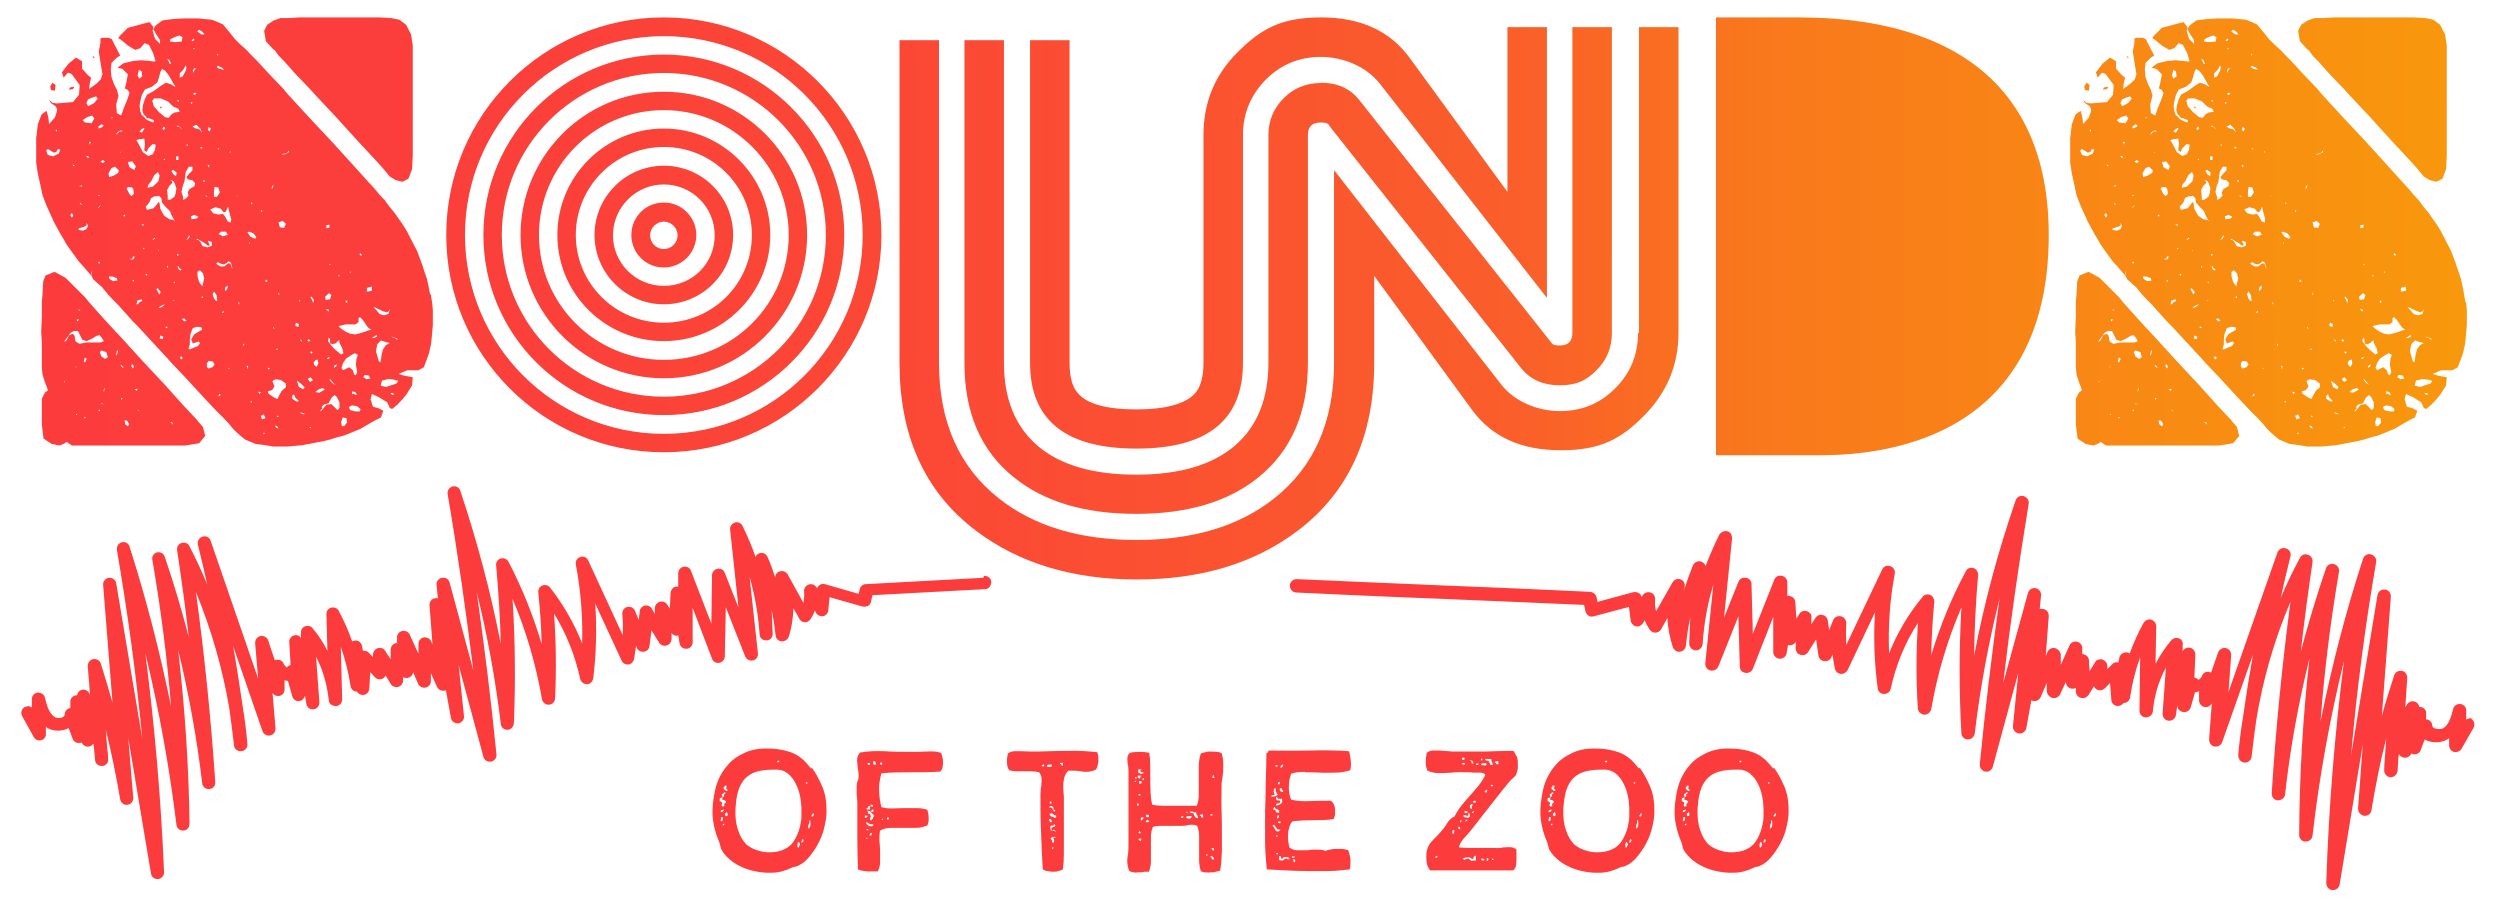
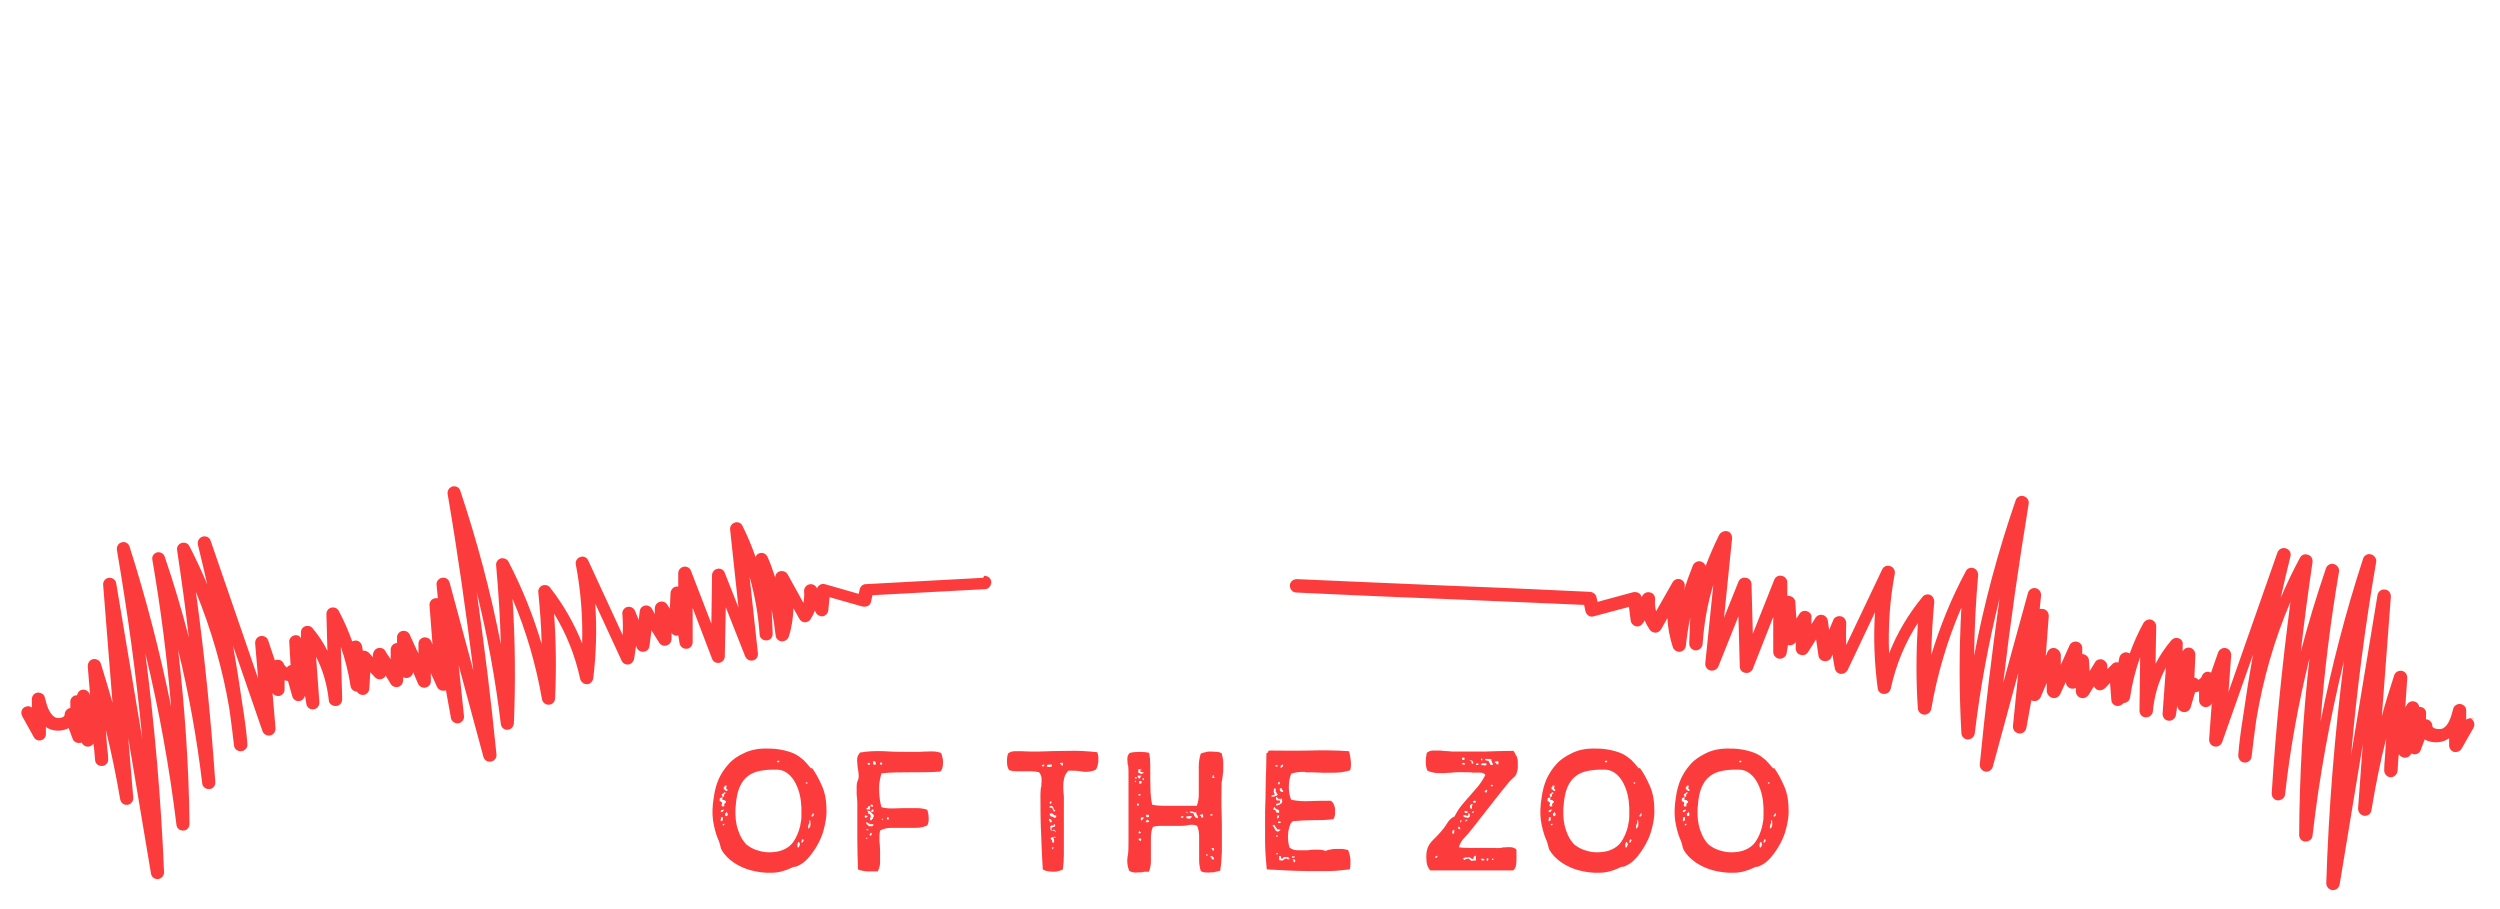
<svg xmlns="http://www.w3.org/2000/svg" id="Layer_1" data-name="Layer 1" version="1.1" viewBox="0 0 746.8 271.4">
  <defs>
    <style>
      .cls-1 {
        fill: url(#linear-gradient);
      }

      .cls-1, .cls-2 {
        stroke-width: 0px;
      }

      .cls-2 {
        fill: #fc3c3c;
      }
    </style>
    <linearGradient id="linear-gradient" x1="748" y1="89.2" x2="7.9" y2="89.2" gradientUnits="userSpaceOnUse">
      <stop offset="0" stop-color="#f8b100" />
      <stop offset="0" stop-color="#f89a0b" />
      <stop offset=".3" stop-color="#f9781c" />
      <stop offset=".4" stop-color="#fa5e2a" />
      <stop offset=".6" stop-color="#fb4b34" />
      <stop offset=".8" stop-color="#fb3f3a" />
      <stop offset="1" stop-color="#fc3c3c" />
    </linearGradient>
  </defs>
  <path class="cls-2" d="M293.7,172.6l-35.1,1.9c-.9,0-1.6.7-1.8,1.6l-.3,1.3-10.1-2.9c-.6-.2-1.2,0-1.6.3-.4.3-.6.6-.8,1v-.2c-.5-.9-1.5-1.3-2.4-1-.9.3-1.5,1.2-1.4,2.1.1,1.1,0,2.2-.2,3.4l-4.7-8.5c-.5-.9-1.5-1.2-2.5-.9-.8.3-1.3,1.1-1.2,1.9-.7-2.1-1.4-4.2-2.3-6.2-.4-.9-1.3-1.4-2.2-1.2-.7.1-1.2.6-1.4,1.2-1.1-3.2-2.4-6.3-3.9-9.3-.4-.9-1.4-1.3-2.3-1-.9.3-1.5,1.1-1.4,2.1l2.5,23.3-4.1-10.4c-.3-.9-1.3-1.4-2.2-1.2-.9.2-1.6,1-1.6,1.9l-.2,14.5-6.1-15.8c-.3-.9-1.3-1.4-2.2-1.2-.9.2-1.6,1-1.6,1.9v4c-.1,0-.3,0-.4,0-1,0-1.8.9-1.9,1.9l-.2,4.7-.8-1.2c-.5-.8-1.4-1.1-2.3-.8-.9.3-1.4,1.1-1.4,2v1.7c.1,0-.9-1.7-.9-1.7-.4-.7-1.3-1.1-2.1-.9-.8.2-1.4.8-1.5,1.7l-.3,2.6-1.1-2.7c-.4-.9-1.3-1.4-2.3-1.2-.9.2-1.6,1.1-1.5,2.1.2,2.1.2,4.2.1,6.3l-10.3-22.3c-.4-.9-1.4-1.4-2.4-1-.9.3-1.5,1.3-1.3,2.2,1.5,7.8,2.1,15.7,1.9,23.6-2.4-6-5.6-11.6-9.6-16.7-.5-.7-1.5-.9-2.3-.6-.8.3-1.3,1.2-1.2,2,.5,5.2.9,10.3,1,15.5-2.5-8.5-5.8-16.7-9.9-24.6-.4-.8-1.4-1.2-2.3-1-.9.3-1.5,1.1-1.4,2.1.7,7.8,1.2,15.7,1.4,23.5-3-15.5-7.1-30.8-12.1-45.8-.3-1-1.3-1.5-2.3-1.3-1,.3-1.6,1.2-1.5,2.2,3,17.5,5.5,35.2,7.7,52.8l-7.1-26.3c-.3-1-1.2-1.6-2.3-1.4-1,.2-1.7,1.1-1.6,2.1l.4,4c-.2,0-.5,0-.8,0-1,.1-1.8,1.1-1.7,2.1l.9,11.7-.4-.9c-.4-.9-1.3-1.3-2.2-1.2-.9.2-1.6.9-1.6,1.9v2.9c-.1,0-2.6-5.6-2.6-5.6-.4-.9-1.3-1.3-2.3-1.1-.9.2-1.6,1.1-1.5,2v1.6s0,0-.2,0c-.9.1-1.6.9-1.7,1.8v3c-.1,0-1.6-2.4-1.6-2.4-.4-.8-1.3-1.1-2.2-.9-.8.2-1.4,1-1.5,1.8v.9s-1.2-1.3-1.2-1.3c-.5-.5-1.2-.7-1.8-.6-.1-.5-.2-1.1-.3-1.6-.3-1-1.3-1.7-2.3-1.4-.2,0-.4.1-.6.2-1.1-3.1-2.4-6.1-4-9.1-.4-.8-1.3-1.2-2.2-1-.9.2-1.5,1-1.5,1.9l.3,11c-1.2-2.4-2.7-4.7-4.4-6.7-.5-.7-1.5-.9-2.3-.6s-1.3,1.1-1.2,2v1.6c-.3-.8-1.2-1.1-2-.9-.9.2-1.6,1.1-1.5,2l.4,6.9c-.4,0-.8.3-1.1.7-.4-.3-.8-.7-.9-1-.3-.9-1.2-1.5-2.2-1.3-.2,0-.3,0-.5.2l-2-6c-.3-.9-1.3-1.5-2.3-1.3-1,.2-1.6,1.1-1.6,2.1l.9,10.6-14.2-41.2c-.3-1-1.4-1.5-2.4-1.2-1,.3-1.6,1.3-1.4,2.4,1,4,1.9,7.9,2.8,11.9-1.6-3.9-3.4-7.7-5.3-11.4-.4-.9-1.4-1.3-2.4-1-.9.3-1.5,1.2-1.3,2.2,1.3,8.6,2.5,17.3,3.5,26-2.1-8.1-4.5-16.2-7.2-24.1-.3-1-1.4-1.5-2.3-1.3-1,.3-1.6,1.2-1.4,2.2,2.5,14.5,4.4,29.2,5.6,43.9-3.3-16.2-7.4-32.1-12.4-47.8-.3-1-1.3-1.6-2.3-1.3-1,.2-1.6,1.2-1.5,2.2,3.2,18.7,5.8,37.5,7.6,56.5l-7.8-46.5c-.2-1-1.1-1.7-2.2-1.6-1,.1-1.8,1.1-1.7,2.1l2.8,35.2c-1.1-3.9-2.3-7.8-3.5-11.7-.3-.9-1.3-1.5-2.3-1.3-1,.2-1.6,1.1-1.6,2.1l.7,8.6c-.1-.2-.2-.4-.3-.6-.5-.8-1.4-1.2-2.3-.9-.7.2-1.2.9-1.3,1.6-.1,0-.3,0-.4,0-1,.2-1.7,1.1-1.6,2.1v1.7s0,0-.1,0c-.9.2-1.6,1-1.6,2,0,0,0,.4-.5.7-.8.4-1.8.4-2.5,0-1.6-1.1-2.3-3.3-2.9-5.8-.2-1-1.2-1.6-2.2-1.5-1,.1-1.7,1-1.7,2v2.5c-.5-.5-1.3-.6-2.1-.2-1,.5-1.3,1.7-.8,2.7l3.5,6.3c.4.8,1.4,1.2,2.2.9.9-.2,1.5-1.1,1.4-2v-2c0,0,.1.1.2.2,1.8,1.2,4.5,1.3,6.6.2,0,0,0,0,0,0l1.2,3.2c.3.9,1.3,1.4,2.3,1.2.1,0,.3,0,.4-.1.4.9,1.3,1.4,2.2,1.2.5-.1,1-.4,1.3-.9,0,.5.2,1.1.2,1.6l.3,3.3c0,1.1,1,1.9,2.1,1.8,1.1,0,1.9-1,1.8-2,0-1.2-.1-2.3-.3-3.4l-.4-5.4c1.7,6.9,3.1,13.8,4.3,20.8.2,1,1.1,1.8,2.2,1.6,1-.1,1.8-1.1,1.7-2.1l-1.5-17.9,6.8,40.6c.2,1,1,1.6,1.9,1.6s.1,0,.2,0c1-.1,1.8-1,1.8-2-.9-21.8-2.8-43.7-5.6-65.5,4.1,16.9,7.2,34.1,9.3,51.3.1,1,1,1.8,2.1,1.7,1,0,1.8-.9,1.8-2-.2-17.3-1.4-34.7-3.4-52,3.2,13.1,5.6,26.5,7.2,39.9.1,1.1,1.1,1.8,2.1,1.7,1.1,0,1.9-1,1.8-2.1-1.3-18.9-3.2-37.9-5.8-56.8,4.6,11.2,8,23,10,34.9.5,3.7,1,7.3,1.4,11,.1,1.1,1.1,1.8,2.2,1.7,1.1-.1,1.9-1.1,1.8-2.1-.3-3.7-.8-7.5-1.4-11.2-.9-6.1-1.8-12.1-2.9-18.2l8.8,25.5c.3.9,1.3,1.5,2.3,1.3,1-.2,1.6-1.1,1.6-2.1l-.9-10.6c.4.7,1.2,1,2,.9,1-.2,1.6-1,1.6-2v-2.7c.3.1.6.2,1,.2l1.3,4.6c.3,1,1.2,1.6,2.2,1.4.8-.1,1.4-.8,1.6-1.6.1.8.3,1.6.4,2.4.1,1.1,1.1,1.8,2.1,1.7,1.1-.1,1.8-1,1.8-2.1l-1-13.6c2.1,4,3.3,8.4,3.8,12.9,0,1.1,1,1.8,2.1,1.8,1.1,0,1.9-.9,1.9-2l-.4-15.7c1.3,3.8,2.3,7.7,2.9,11.7.1.9.9,1.7,1.9,1.7h0c.4.6,1,1,1.8,1,1,0,1.8-.8,1.9-1.8l.3-5,1.4,1.5c.5.6,1.4.8,2.1.5.5-.2.9-.5,1.1-1l1.5,2.5c.4.7,1.3,1.1,2.2.9.8-.2,1.4-.9,1.5-1.8v-1.1c.4.2.9.3,1.4.2.9-.2,1.5-.9,1.6-1.7l1.5,3.5c.4.8,1.3,1.3,2.2,1.1.9-.2,1.6-.9,1.6-1.9v-2.4c0,0,1.8,4,1.8,4,.4.9,1.3,1.4,2.3,1.2.1,0,.3,0,.4-.1l1.5,8.3c.2,1,1.2,1.7,2.2,1.6,1-.2,1.8-1.1,1.7-2.1l-1.6-15.3,7.4,27.4c.3,1,1.2,1.6,2.3,1.4,1-.2,1.7-1.1,1.6-2.1-1.6-16.1-3.6-32.3-5.9-48.5,3.2,13,5.6,26.1,7.2,39.4.1,1,1,1.8,2,1.7,1,0,1.8-.9,1.9-1.9.5-12.4.4-24.8-.4-37.2,4.1,9.6,7,19.7,8.8,30,.2,1,1.1,1.7,2.1,1.6,1,0,1.8-.9,1.8-1.9.4-8.4.3-16.9-.3-25.3,3.7,6,6.3,12.6,7.8,19.5.2.9,1.1,1.6,2,1.6,1,0,1.7-.8,1.9-1.7.9-7.4,1.1-14.9.6-22.4l7.9,17.1c.4.8,1.2,1.2,2,1.1.9-.1,1.5-.8,1.7-1.6.2-1.3.4-2.7.6-4l.2.6c.3.8,1.2,1.3,2.1,1.2.9-.1,1.6-.8,1.7-1.7l.6-4.7,2.3,3.7c.5.8,1.4,1.1,2.3.8.9-.3,1.4-1.1,1.4-2v-1.8c.3.7,1.2,1.1,2,.8,0,0,0,0,0,0l.4,2.4c.2,1,1.1,1.7,2.1,1.6,1,0,1.8-.9,1.8-2v-10.2c0,0,5.8,15.2,5.8,15.2.3.9,1.3,1.4,2.2,1.2.9-.2,1.6-1,1.6-1.9l.3-14.7,5.8,14.7c.4.9,1.3,1.4,2.3,1.2,1-.2,1.6-1.1,1.5-2.1l-2.5-22.9c1.6,5.6,2.6,11.4,3,17.2,0,1.1,1,1.9,2.1,1.8,1.1,0,1.9-1,1.8-2.1l-.3-7.1c.5,2.6.9,5.2,1.2,7.8.1.9.8,1.6,1.8,1.7.9,0,1.8-.5,2.1-1.4.9-2.7,1.3-5.6,1.4-8.5l1.8,3.2c.3.6,1,1,1.6,1,.7,0,1.3-.3,1.7-.9.5-.8,1-1.7,1.3-2.6l.3.6c.4.8,1.3,1.2,2.1,1.1.9-.2,1.5-.9,1.6-1.7l.4-4,9.9,2.8c.5.1,1.1,0,1.6-.2.5-.3.8-.8.9-1.3l.4-1.9,33.6-1.8c1.1,0,1.9-1,1.9-2.1,0-1.1-1-1.9-2.1-1.9ZM739,214.8c-.8-.4-1.7-.3-2.3.2v-2.6c.1-1-.6-1.9-1.7-2.1-1-.1-2,.5-2.2,1.5-.6,2.4-1.3,4.7-2.9,5.7-.7.4-1.9.4-2.8,0-.2-.1-.5-.3-.5-.6,0-1-.7-1.8-1.6-2-.1,0-.2,0-.3,0v-1.6c.2-1-.5-1.9-1.5-2.1-.2,0-.3,0-.5,0-.1-.7-.6-1.4-1.3-1.6-.9-.3-1.9,0-2.4.9-.2.3-.3.5-.5.8l.6-8.8c0-1-.6-1.9-1.6-2.1-1-.2-2,.4-2.3,1.3-1.3,4-2.6,8.1-3.7,12.2l2.7-35.7c0-1.1-.7-2-1.8-2.1-1.1-.1-2,.6-2.2,1.7l-7.9,47.9c1.7-19.4,4.2-38.7,7.5-57.8.2-1-.5-2-1.5-2.3-1-.3-2.1.3-2.4,1.3-5.2,15.9-9.4,32.2-12.7,48.6,1.1-15,3-30,5.5-44.7.2-1-.5-2-1.5-2.3-1-.3-2.1.3-2.4,1.3-2.8,8.2-5.3,16.5-7.5,24.8,1-8.9,2.2-17.9,3.5-26.7.1-1-.4-1.9-1.4-2.2s-1.9,0-2.4,1c-2.1,3.9-4,7.9-5.7,11.9.9-4.2,1.9-8.3,2.9-12.4.3-1-.3-2.1-1.4-2.4-1-.3-2.1.2-2.5,1.3l-14.6,41.6.8-11c0-1-.6-1.9-1.6-2.1-1-.2-2,.4-2.3,1.3l-2.1,6c-.2,0-.4-.1-.6-.2-1-.2-1.9.4-2.2,1.4-.1.3-.5.7-1,1-.3-.4-.7-.6-1.2-.7,0,0,0,0,0,0l.3-6.8c0-1-.6-1.8-1.5-2.1-.9-.2-1.9.2-2.3,1.1,0,0,0,0,0,0v-1.9c.2-.9-.3-1.7-1.1-2-.8-.3-1.7-.1-2.3.6-1.8,2.1-3.4,4.5-4.7,7l.2-11.2c0-.9-.6-1.7-1.5-2-.9-.2-1.8.2-2.3,1-1.6,2.9-3,6-4.1,9.1-.2-.1-.4-.2-.7-.3-1-.2-2.1.4-2.4,1.5-.1.5-.2,1-.3,1.5-.7-.2-1.4,0-1.9.6l-1.4,1.4v-1c0-.9-.7-1.6-1.5-1.9-.9-.2-1.8.1-2.2.9l-1.6,2.6-.2-3.2c0-1-.8-1.7-1.7-1.9-.1,0-.2,0-.3,0v-1.6c.1-1-.5-1.8-1.5-2.1-.9-.2-1.9.2-2.3,1.1l-2.6,5.8v-3.1c-.2-.9-.9-1.7-1.8-1.9-.9-.2-1.8.3-2.2,1.2l-.5,1.2.9-12c0-1.1-.7-2-1.8-2.1-.3,0-.6,0-.9,0l.4-4c.1-1-.6-2-1.6-2.2-1-.2-2,.4-2.3,1.4l-7.4,26.9c2.1-17.9,4.7-35.8,7.6-53.5.2-1-.5-2-1.5-2.3-1-.3-2.1.3-2.4,1.3-5.2,15.1-9.4,30.6-12.4,46.4.1-8.1.5-16.1,1.2-24.1,0-1-.5-1.8-1.4-2.1-.9-.3-1.9.1-2.3,1-4.3,8-7.7,16.4-10.3,25,.1-5.3.4-10.6.9-15.9,0-.9-.4-1.7-1.2-2.1-.8-.3-1.8-.1-2.3.6-4.2,5.1-7.6,10.8-10,16.9-.3-8,.2-15.9,1.7-23.8.2-1-.4-2-1.4-2.3s-2,.1-2.4,1.1l-10.7,22.5c-.1-2.2-.1-4.3,0-6.5,0-1-.6-1.9-1.6-2.1-1-.2-2,.3-2.3,1.2l-1.2,2.9-.4-2.8c-.1-.8-.7-1.5-1.6-1.7-.8-.2-1.7.2-2.1.9l-1.2,1.9v-1.9c.2-.9-.4-1.7-1.3-2s-1.8,0-2.3.8l-.9,1.4-.3-4.9c0-1-.9-1.8-1.9-1.9-.2,0-.3,0-.5,0v-4c0-1-.7-1.8-1.7-2-.9-.2-1.9.3-2.2,1.2l-6.4,16.1-.4-14.8c0-1-.7-1.8-1.7-1.9-.9-.2-1.9.3-2.2,1.2l-4.3,10.7,2.4-23.7c0-1-.5-1.9-1.4-2.1s-1.9.2-2.4,1c-1.5,3-2.9,6.2-4.1,9.4-.2-.7-.8-1.2-1.5-1.4-.9-.2-1.9.3-2.3,1.2-1,2.5-1.9,5-2.7,7.5,0-.3.2-.6.2-.9.3-1-.2-2-1.1-2.4-.9-.4-2,0-2.5.9l-4.9,8.6c-.3-1.1-.4-2.3-.3-3.5.1-1-.5-1.9-1.4-2.1-.9-.3-1.9.1-2.4,1l-.2.4c-.1-.5-.4-.9-.8-1.2-.5-.3-1.1-.4-1.7-.3l-10.7,2.9-.3-1.4c-.2-.9-1-1.5-1.9-1.6-6.2-.3-25.3-1.2-43.8-1.9-18.5-.8-37.6-1.6-43.8-1.9-1.1,0-2.1.8-2.1,1.9,0,1.1.8,2.1,1.9,2.1,6.2.3,25.3,1.2,43.8,1.9,17.2.7,34.9,1.5,42.2,1.8l.4,1.9c.1.5.5,1,.9,1.3s1,.4,1.6.2l10.5-2.8.5,4c.1.9.8,1.6,1.6,1.8.9.2,1.7-.3,2.2-1.1l.4-.7c.4,1,.9,1.9,1.5,2.8.4.6,1.1.9,1.7.9.7,0,1.3-.4,1.7-1l1.9-3.4c.1,3,.7,5.9,1.6,8.7.3.9,1.2,1.5,2.1,1.4.9-.1,1.7-.8,1.8-1.8.3-2.8.7-5.6,1.3-8.4l-.3,7.7c0,1.1.8,2,1.9,2.1,1.1,0,2-.8,2.1-1.9.4-5.9,1.4-11.9,3.2-17.7l-2.4,23.4c-.1,1,.5,1.9,1.5,2.2,1,.2,2-.3,2.4-1.2l6-15,.4,15c0,1,.7,1.8,1.7,1.9.9.2,1.9-.4,2.2-1.2l6.1-15.5v10.5c0,1,.8,1.9,1.9,2,1,0,2-.7,2.1-1.7l.4-2.4s0,0,.1,0c.8.2,1.7-.1,2.2-.9v-.2c.1,0,0,2,0,2,0,.9.5,1.8,1.4,2,.9.3,1.8,0,2.3-.8l2.4-3.8.7,4.8c.1.9.8,1.6,1.8,1.7.9.1,1.8-.4,2.1-1.2l.3-.8c.2,1.4.4,2.8.7,4.2.2.9.9,1.5,1.7,1.6.9.1,1.7-.4,2.1-1.1l8.2-17.3c-.5,7.5-.2,15.1.8,22.7.1,1,.9,1.7,1.9,1.7,1,0,1.8-.6,2-1.6,1.5-6.9,4.2-13.6,8.1-19.6-.5,8.5-.6,17.1,0,25.5,0,1,.9,1.8,1.9,1.9,1,0,1.9-.7,2.1-1.7,1.8-10.4,4.8-20.6,9-30.3-.7,12.5-.7,25.1,0,37.5,0,1,.9,1.9,1.9,1.9,1,0,1.9-.7,2.1-1.8,1.6-13.6,4.1-27,7.4-40.3-2.3,16.5-4.3,33-5.9,49.5-.1,1,.6,2,1.6,2.2s2-.4,2.3-1.5l7.6-28-1.6,15.9c-.1,1.1.7,2,1.7,2.2,1.1.2,2.1-.6,2.3-1.6l1.5-8.3c.1,0,.3.1.5.2,1,.2,1.9-.3,2.3-1.2l1.8-4.2v2.6c.2.9.8,1.7,1.8,1.9.9.2,1.8-.3,2.2-1.1l1.7-3.7c0,1,.7,1.8,1.6,2,.5.1,1,0,1.4-.2v1.2c.1.9.7,1.6,1.6,1.8.9.2,1.7-.2,2.2-.9l1.6-2.6c.2.5.6.9,1.1,1.1.8.3,1.6,0,2.2-.5l1.5-1.6.4,5.1c0,1,.9,1.8,1.9,1.8.7,0,1.4-.4,1.8-.9,0,0,0,0,0,0,1,0,1.8-.8,1.9-1.7.6-4.1,1.6-8.1,3-12l-.2,16c0,1.1.8,2,1.9,2,1.1,0,2-.8,2.1-1.8.4-4.6,1.7-9,3.9-13.1l-1,13.8c0,1.1.7,2,1.8,2.1,1.1.1,2.1-.7,2.2-1.8.1-.9.3-1.8.4-2.8,0,1,.7,1.8,1.7,2,1,.2,2-.4,2.3-1.4l1.3-4.5c.4,0,.8-.1,1.2-.3v2.7c0,1,.7,1.8,1.6,2,.9.2,1.8-.3,2.2-1.1l-.8,10.8c0,1,.6,1.9,1.6,2.1,1,.2,2-.4,2.3-1.3l9.2-26.1c-1.1,6.2-2.1,12.5-3,18.8-.6,3.7-1.1,7.5-1.4,11.2,0,1.1.7,2.1,1.8,2.2,1.1.1,2.1-.7,2.2-1.8.4-3.7.9-7.3,1.4-11,2-12.1,5.4-24,10.2-35.2-2.5,19-4.4,38.1-5.6,57.2,0,1.1.7,2,1.8,2.1,1.1,0,2.1-.7,2.2-1.8,1.5-13.7,4-27.3,7.3-40.7-2,17.5-3,35.2-3.1,52.8,0,1.1.8,2,1.9,2,1.1,0,2-.7,2.1-1.8,2-17.5,5.2-35,9.4-52.2-2.8,22-4.6,44.3-5.3,66.4,0,1.1.8,2,1.8,2.1,0,0,.1,0,.2,0,1,0,1.8-.7,2-1.7l6.9-41.8-1.4,19.1c0,1.1.7,2,1.8,2.2,1.1.1,2.1-.6,2.2-1.7,1.2-7.2,2.6-14.3,4.4-21.4l-.4,6c-.1,1.1-.2,2.3-.2,3.5,0,1.1.8,2,1.9,2.1,1,0,2-.8,2.1-1.9l.2-3.3c0-.6.1-1.1.2-1.7.3.5.8.9,1.4,1,1,.2,1.9-.3,2.3-1.2.2,0,.3.1.5.2,1,.2,2-.3,2.3-1.2l1.2-3.2s0,0,0,0c2.1,1.2,5,1.1,6.9-.1.1,0,.3-.2.4-.3v2.1c0,.9.5,1.7,1.4,2,.9.2,1.8-.1,2.3-.9l3.6-6.3c.5-1,.2-2.2-.8-2.7ZM327.8,224.7c-2.8-.3-5.7-.5-8.7-.4-3,0-5.9.1-8.8.2-.9,0-1.8,0-2.6,0-.9,0-1.7-.1-2.5-.1-.8,0-1.5,0-2.2,0-.7,0-1.3.3-1.8.6-.3.6-.4,1.4-.4,2.5,0,1.1.2,2,.7,2.6.7.2,1.4.3,2.1.3.7,0,1.4,0,2.2,0,.7,0,1.5,0,2.3,0,.8,0,1.5.1,2.3.3.4.5.6,1,.7,1.5,0,.5.1,1.1,0,1.6,0,.5,0,1.1-.2,1.7,0,.6-.1,1.1-.1,1.7,0,4,0,7.9.2,11.7.1,3.8.3,7.4.5,10.8.3.2.7.4,1.3.5.5.1,1.1.2,1.7.2s1.2,0,1.7-.2c.5-.1,1-.3,1.3-.5.2-1.4.3-3,.3-4.6,0-1.6,0-3.2,0-4.9v-4.9c0-1.6,0-3.1,0-4.5,0-1,0-2,0-2.9-.1-1-.2-2-.2-2.9s.1-1.8.3-2.6c.2-.8.6-1.6,1.3-2.2,1.5,0,2.9,0,4.2.3,1.3.2,2.6,0,3.8-.5.3-.2.4-.5.6-1,.1-.4.2-.9.3-1.4,0-.5,0-1,0-1.5,0-.5-.2-.9-.3-1.3ZM315.4,244.1c-.1.1-.2.2-.3.3-.3-.3-.6-.4-1-.5-.4-.1-.6-.4-.5-.9.5-.1.8,0,1,.2.2.3.5.4.9.4,0,.2,0,.4,0,.5ZM315.2,242.2c-.3.3-.4.3-.5,0-.1-.2-.2-.4-.3-.6,0,0,0-.2-.2-.2,0,0-.1-.1-.2-.2-.2,0-.3,0-.3,0,0,0-.2,0-.3,0,0-.1.2-.3.3-.4,0-.1.3-.1.6,0,.2.2.4.4.4.7,0,.3.3.5.6.6ZM313.6,239.9c0-.2,0-.3,0-.4.1,0,.2,0,.2-.1.3,0,.3,0,.3.3,0,.3-.2.4-.3.4-.2,0-.2,0-.2-.2ZM311.9,228.9h-.7c0-.2,0-.3.2-.4.2,0,.3-.1.5-.2v.6ZM312.7,228.9c0-.3.2-.5.5-.5.3,0,.6,0,1,0,.1.4,0,.7-.5.7-.4,0-.8,0-1-.1ZM313.4,244.6c.5,0,.8.3.8,1h-.4c-.2,0-.2,0-.2,0,0-.1,0-.2,0-.3,0,0-.1-.1-.2-.2-.1,0-.1-.2,0-.4ZM314.3,253.9c0-.2,0-.3,0-.4,0,0,0-.2,0-.4,0,0,.1,0,.2,0,0,0,.1,0,.2,0,0,.3-.1.5-.4.6ZM315,250.1c-.2,0-.4,0-.4.2.2.2.3.5.3,1.1-.1.1-.2.3-.2.4-.2,0-.2,0-.2,0,0-.1,0-.2-.2-.2,0-.1,0-.3,0-.4,0-.1,0-.2,0-.2,0,0,0-.1,0,0,0,0,0,0-.1,0,0,0,0,0,0,0,0,0,0,0,0,0,0,0-.1-.2-.2-.3,0,0-.1-.2-.2-.3.3-.3.8-.5,1.6-.4,0,.2-.2.3-.4.3ZM315.5,248.6c-.3,0-.4-.1-.4-.4-.5,0-.9-.1-1-.4,0,0-.1,0,0,.1,0,0,0,.2,0,.3-.2,0-.3-.3-.3-.6s0-.5-.1-.8c0,0,.1,0,0,0,0,0,0,0,0,0,0,0,0-.1,0,0,0,0,.1,0,.2,0,0,0,0,0,.1-.2,0,0,0,0,.1,0h.6c0-.2.2-.3.2-.3s0,0,0-.1c.2,0,.3,0,.2.1,0,.2,0,.3.2.3-.1.2-.3.4-.5.4-.2,0-.5.2-.7.3,0,.2,0,.3,0,.4,0,0,.1.2.2.3.1,0,.2,0,.3-.1,0,0,.2,0,.4,0,.1.1.2.3.3.4,0,.1.1.4,0,.7ZM317.6,228.7c-.2,0-.3,0-.4,0,0,0-.1-.2-.2-.3,0,0-.2-.2-.3-.2-.1,0-.1-.2,0-.3.2,0,.4,0,.4,0,0-.1.2-.1.4,0,0,.3,0,.6,0,1ZM242.3,229.6c-.9-1.1-1.7-2-2.3-2.6-.7-.6-1.5-1.2-2.6-1.8-1.3-.6-2.7-1-4.4-1.3-1.7-.3-3.1-.3-4.3-.3-2.5,0-4.7.5-6.5,1.4-1.8.8-3.4,1.9-4.6,3.3-1.3,1.4-2.2,2.9-2.9,4.4-.7,1.6-1.2,3.4-1.5,5.6-.4,2.5-.5,4.8-.2,6.8.3,2,.8,3.9,1.5,5.6.3.5.4,1.1.6,1.7.1.6.3,1.1.4,1.4.8,1.4,2,2.7,3.6,3.8,1.6,1.1,3.4,1.9,5.3,2.4,2,.5,4,.8,6.1.7,2.1,0,4.1-.6,6-1.5.3-.2.7-.3,1-.3.3,0,.6-.1.9-.3,1.2-.5,2.3-1.4,3.3-2.6,1-1.2,1.9-2.5,2.7-4s1.4-3,1.8-4.7.7-3.3.7-4.8c0-2.8-.3-5.3-1.3-7.6-1-2.3-2-4.1-3.1-5.6ZM216.4,235.1c.1,0,.1-.2,0-.4.2,0,.3,0,.4,0s.2,0,.3,0c0,.2,0,.3,0,.3s-.2,0-.2,0c0,0,0,.2.1.3,0,.1,0,.2-.1.2,0,.1.2.2.3.3.1,0,.2.2,0,.5-.2,0-.4,0-.5-.2-.1-.2-.3-.3-.5-.3,0,0,0-.1,0-.2,0,0,.1,0,.1-.1h-.1c0-.2,0-.2-.1-.2,0,0,0-.2.2-.2ZM215,239.3v-.8c0,0,.2-.1.3-.2,0,0,.2-.1.4,0,0-.1,0-.2.1-.2,0-.2,0-.3,0-.3s-.1-.2-.2-.3c0-.2,0-.3.3-.4.2,0,.3-.2.4-.4,0,0,.1,0,.2,0,0,0,0,0,.2,0,0,.2,0,.3-.1.4-.1,0-.2.1-.3.2,0,0,0,.1,0,.1s0,0,0,.1c0,0,0,.2,0,.2,0,0,0,0,0,0,0,.2-.1.3-.2.3-.1,0-.2.1-.3.2,0,0,0,.2,0,.4,0,0,0,.1-.1.1s0,0-.1,0c.2.2.5.3.8.3,0,0,.2.2.2.2,0,0,.2.1.3.2,0,.3-.2.5-.4.6-.2.1-.2.4-.1.8,0,0-.2.1-.4.1s-.4,0-.4-.1c0-.3,0-.5,0-.6.1,0,.2-.3,0-.6,0,0,0,0-.2,0,0,0,0,0,0-.2,0,0,0-.1-.2,0,0,0-.1,0-.2,0,0-.1,0-.2-.1-.2ZM215.5,242c.2,0,.4-.1.7-.2,0,.5-.3.8-.9.8,0-.3,0-.5.2-.6ZM215.3,245.4c0-.5,0-.9.2-1.3,0,0,.1,0,.2,0,0,0,0,0,.2,0,.1.2.1.5,0,.8,0,.3-.3.4-.6.4ZM216.3,246.5c-.1,0-.3,0-.5,0,.1-.1.2-.3.2-.4h.4c0,.2,0,.3-.2.3ZM217.4,243.2c0,.4-.2.6-.4.6s-.3-.1-.4-.3c0-.2,0-.4,0-.6.1,0,.2,0,.3,0s.1,0,0-.3c.3,0,.5.2.4.6ZM232.1,227.3c.2,0,.3,0,.3,0,0-.1.2-.1.4,0,0,.2,0,.4-.3.4-.3,0-.4,0-.3-.3ZM238.8,252.8c-.1.1-.2.3-.3.4-.3,0-.3-.3-.3-.8,0-.4.2-.7.3-.9.2,0,.3.1.3.3,0,.1.1.3.2.4,0,.2-.1.4-.3.5ZM238.6,248.2c-.3.8-.6,1.6-1,2.3-.4.7-.8,1.3-1.3,1.8-.8.8-1.8,1.4-3,1.8-1.2.4-2.5.5-3.7.5-1.3,0-2.5-.3-3.7-.7-1.2-.4-2.1-1-2.9-1.6-1-1-1.9-2.4-2.5-4.3-.7-1.9-.9-4.1-.8-6.5.1-1.6.3-3.1.6-4.4.3-1.3.8-2.5,1.4-3.4.6-1,1.5-1.8,2.5-2.4,1-.6,2.3-1,3.9-1.2,1.4-.2,2.6-.2,3.9-.2,1.2,0,2.3.4,3.1,1,1.4,1,2.5,2.6,3.3,4.8.8,2.2,1.1,4.8,1,7.7,0,.7,0,1.5-.2,2.3-.1.8-.3,1.7-.6,2.5ZM240,251.3c-.2.3-.4.5-.6.4,0-.4.1-.7.3-1,.3,0,.4.2.3.5ZM241,234.1c-.1,0-.2,0-.3-.1,0-.2,0-.3.2-.3s.2,0,.3.1c0,.2,0,.3-.2.3ZM241.9,247.1c-.1.2-.3.4-.5.4,0-.5,0-1,.2-1.3.2-.3.2-.7.2-1.3.2.1.3.3.3.6,0,.3,0,.5,0,.8,0,.3,0,.5-.2.8ZM243,243.6c0,.1-.1.3-.3.3-.1,0-.2,0-.3,0,0-.2,0-.4.2-.5.1-.1.2-.3.2-.5.2,0,.3.1.3.3,0,.1,0,.3,0,.4ZM529.7,229.6c-.9-1.1-1.7-2-2.3-2.6-.7-.6-1.5-1.2-2.6-1.8-1.3-.6-2.7-1-4.4-1.3-1.7-.3-3.1-.3-4.3-.3-2.5,0-4.7.5-6.5,1.4s-3.4,1.9-4.6,3.3c-1.3,1.4-2.2,2.9-2.9,4.4-.7,1.6-1.2,3.4-1.5,5.6-.4,2.5-.5,4.8-.2,6.8.3,2,.8,3.9,1.5,5.6.3.5.4,1.1.6,1.7.1.6.3,1.1.4,1.4.8,1.4,2,2.7,3.6,3.8,1.6,1.1,3.4,1.9,5.3,2.4,2,.5,4,.8,6.1.7,2.1,0,4.1-.6,6-1.5.3-.2.7-.3,1-.3.3,0,.6-.1.9-.3,1.2-.5,2.3-1.4,3.3-2.6,1-1.2,1.9-2.5,2.7-4s1.4-3,1.8-4.7c.4-1.6.7-3.3.7-4.8,0-2.8-.3-5.3-1.3-7.6-1-2.3-2-4.1-3.1-5.6ZM503.8,235.1c.1,0,.1-.2,0-.4.2,0,.3,0,.4,0,0,0,.2,0,.3,0,0,.2,0,.3,0,.3s-.2,0-.2,0c0,0,0,.2.1.3,0,.1,0,.2-.1.2,0,.1.2.2.3.3.1,0,.2.2,0,.5-.2,0-.4,0-.5-.2-.1-.2-.3-.3-.5-.3,0,0,0-.1,0-.2,0,0,.1,0,.1-.1h-.1c0-.2,0-.2-.1-.2,0,0,0-.2.2-.2ZM502.4,239.3v-.8c0,0,.2-.1.3-.2,0,0,.2-.1.4,0,0-.1,0-.2.1-.2,0-.2,0-.3,0-.3s-.1-.2-.2-.3c0-.2,0-.3.3-.4.2,0,.3-.2.4-.4,0,0,.1,0,.2,0,0,0,0,0,.2,0,0,.2,0,.3-.1.4-.1,0-.2.1-.3.2,0,0,0,.1,0,.1s0,0,0,.1c0,0,0,.2,0,.2s0,0,0,0c0,.2-.1.3-.2.3s-.2.1-.3.2c0,0,0,.2,0,.4,0,0,0,.1-.1.1s0,0-.1,0c.2.2.5.3.8.3,0,0,.2.2.2.2,0,0,.2.1.3.2,0,.3-.2.5-.4.6s-.2.4-.1.8c0,0-.2.1-.4.1s-.4,0-.4-.1c0-.3,0-.5,0-.6.1,0,.2-.3,0-.6,0,0,0,0-.2,0,0,0,0,0,0-.2,0,0,0-.1-.2,0,0,0-.1,0-.2,0,0-.1,0-.2-.1-.2ZM502.9,242c.2,0,.4-.1.7-.2,0,.5-.3.8-.9.8,0-.3,0-.5.2-.6ZM502.7,245.4c0-.5,0-.9.2-1.3,0,0,.1,0,.2,0,0,0,0,0,.2,0,.1.2.1.5,0,.8,0,.3-.3.4-.6.4ZM503.7,246.5c-.1,0-.3,0-.5,0,.1-.1.2-.3.2-.4h.4c0,.2,0,.3-.2.3ZM504.7,243.2c0,.4-.2.6-.4.6s-.3-.1-.4-.3c0-.2,0-.4,0-.6.1,0,.2,0,.3,0s.1,0,0-.3c.3,0,.5.2.4.6ZM519.5,227.3c.2,0,.3,0,.3,0,0-.1.2-.1.4,0,0,.2,0,.4-.3.4-.3,0-.4,0-.3-.3ZM526.2,252.8c-.1.1-.2.3-.3.4-.3,0-.3-.3-.3-.8,0-.4.2-.7.3-.9.2,0,.3.1.3.3,0,.1.1.3.2.4,0,.2-.1.4-.3.5ZM526,248.2c-.3.8-.6,1.6-1,2.3-.4.7-.8,1.3-1.3,1.8-.8.8-1.8,1.4-3,1.8-1.2.4-2.5.5-3.7.5-1.3,0-2.5-.3-3.7-.7-1.2-.4-2.1-1-2.9-1.6-1-1-1.9-2.4-2.5-4.3-.7-1.9-.9-4.1-.8-6.5.1-1.6.3-3.1.6-4.4.3-1.3.8-2.5,1.4-3.4.6-1,1.5-1.8,2.5-2.4,1-.6,2.3-1,3.9-1.2,1.4-.2,2.6-.2,3.9-.2,1.2,0,2.3.4,3.1,1,1.4,1,2.5,2.6,3.3,4.8.8,2.2,1.1,4.8,1,7.7,0,.7,0,1.5-.2,2.3-.1.8-.3,1.7-.6,2.5ZM527.4,251.3c-.2.3-.4.5-.6.4,0-.4.1-.7.3-1,.3,0,.4.2.3.5ZM528.4,234.1c-.1,0-.2,0-.3-.1,0-.2,0-.3.2-.3s.2,0,.3.1c0,.2,0,.3-.2.3ZM529.2,247.1c-.1.2-.3.4-.5.4,0-.5,0-1,.2-1.3.2-.3.2-.7.2-1.3.2.1.3.3.3.6,0,.3,0,.5,0,.8,0,.3,0,.5-.2.8ZM530.4,243.6c0,.1-.1.3-.3.3-.1,0-.2,0-.3,0,0-.2,0-.4.2-.5s.2-.3.2-.5c.2,0,.3.1.3.3,0,.1,0,.3,0,.4ZM389.7,230.7c1.5,0,3.1,0,4.7.1s3.1,0,4.7,0c1.5,0,2.9-.3,4.2-.7.3-.8.3-1.8.2-2.9-.1-1.1-.3-2-.5-2.8-4.1-.3-8.1-.3-12.2-.2-4.1.1-7.9,0-11.5,0-.3,0-.5.2-.5.4,0,.2-.2.3-.5.4,0,2.7-.1,5.5-.2,8.5,0,3-.1,6-.2,9,0,3,0,6,0,8.9,0,2.9.3,5.7.5,8.3,1.8.1,3.7.2,5.7.3,2,.1,4.2.2,6.3.2,2.2,0,4.3,0,6.5,0,2.2,0,4.3-.3,6.3-.5.1-.4.2-.9.2-1.4,0-.5,0-1.1,0-1.6,0-.5-.2-1.1-.3-1.6-.1-.5-.3-.9-.4-1.2-.4-.1-1-.2-1.6-.3-.6,0-1.3,0-1.9,0-.6,0-1.2,0-1.8.2-.6,0-1,.2-1.4.4-.7-.3-1.6-.4-2.5-.4-1,0-1.9,0-2.9.2-1,0-2,0-2.9,0-1,0-1.8-.3-2.5-.8-.2-.6-.3-1.3-.4-2s-.1-1.5,0-2.2c0-.7.2-1.4.4-2.1.2-.7.5-1.2,1-1.6,2.2-.2,4.2-.3,6.1-.3,1.9,0,3.9,0,6-.3.3-.4.4-.8.5-1.4,0-.5,0-1.1,0-1.6s-.2-1-.4-1.5c-.2-.4-.5-.8-.9-1-2.3,0-4.4,0-6.2.1-1.9.1-3.7,0-5.6-.4-.5-1.1-.7-2.4-.7-3.8s.2-2.7.7-4c1.3-.4,2.7-.6,4.3-.5ZM386.8,257.3c0,.1,0,.2-.1.3-.2,0-.3-.1-.3-.3,0-.2,0-.3-.2-.4,0-.2.1-.3.3-.2.2,0,.3.1.4.2,0,.2,0,.3,0,.4ZM386.3,255.9c.4-.1.5-.1.5,0s-.1.3-.3.3c-.2,0-.4,0-.6,0,0-.2,0-.4.4-.5ZM382.7,228.7c0-.2.3-.3.6-.3,0,.6-.2.9-.8.9,0-.3.1-.5.2-.6ZM381.6,243.6h.5c0,.5-.2.8-.6,1,0-.4,0-.7.1-1ZM381.2,242.3c-.2-.3-.4-.4-.8-.4,0-.2,0-.4,0-.4s.2-.2.2-.4c.2,0,.3,0,.3.2,0,.1,0,.2,0,.2.2,0,.3,0,.4.2.2,0,.3,0,.4.2.1,0,.2.1.4.2,0,.1,0,.2,0,.3,0,0,0,.2,0,.4-.5,0-.8,0-1-.3ZM381.9,245.4h.6c0,.2,0,.3.1.3,0,.1-.2.2-.5.2-.3,0-.4-.2-.3-.4ZM382.3,240.4c-.4,0-.7.2-1,.3v-.2c0,0,0-.1-.1-.1,0-.3.3-.4.6-.4.3,0,.5-.2.6-.4,0-.3,0-.5-.3-.5-.2,0-.4,0-.6,0-.1,0-.2-.2-.3-.3,0-.1-.1-.3,0-.7.2,0,.3,0,.4.2,0,.1.1.2.2.3.1,0,.3.1.4,0,.1,0,.2,0,.2.2.1,0,.2,0,.2-.3.3,0,.4.3.4.5,0,.3,0,.5,0,.7-.2.3-.4.5-.8.6ZM382.3,235.5h.6c0,.3,0,.4.2.5.2,0,.2.3.2.6-.8,0-1.1-.4-1-1.1ZM382.3,233.6c0,.2,0,.4,0,.4s-.1.2-.1.3c-.4,0-.6-.1-.4-.4.1-.3.3-.4.6-.3ZM381,228.6h.7c0,.3-.1.4-.4.4-.3,0-.4-.1-.3-.4ZM380.3,237.5c.2,0,.4-.1.6-.3-.3-.1-.4-.4-.4-.8s0-.7.2-.9c.2,0,.3,0,.3,0s0,.2.1.2c0,0,0,.2,0,.4,0,.2,0,.3-.1.3l.3.3s0,0,0,.1c0,0,0,.1,0,.1h0c0,0,.1.1.2.2,0,0,.1.2.2.3-.4.4-1,.6-1.9.6,0-.3.2-.5.4-.5ZM380.2,246.6c.3-.3.4-.3.6,0,.1.2.2.4.3.5.1.1.2.3.3.4s.2.3.3.4c0-.1.2-.2.4-.1.2,0,.4,0,.4-.1,0,0,0,.2-.2.4-.2.2-.4.3-.6.3-.4,0-.7-.3-.9-.8-.2-.4-.4-.8-.7-.9ZM381.7,255.2h-.4v-.4h.4v.4ZM381.7,249.9c-.1,0-.3,0-.4,0s-.2-.1-.1-.3c.1-.1.3-.1.4,0,.1,0,.2.3,0,.5ZM384.8,256.4c0,0,.1.1.2,0,0,0,0,0,.2,0,0,.2,0,.3-.1.3-.1,0-.3,0-.5,0,0-.2-.1-.3-.2-.2,0,0-.2,0-.3,0-.2,0-.3,0-.3,0,0,.1-.1.2-.2.3-.3,0-.4.2-.5.3-.1,0-.3-.1-.5-.1s-.4,0-.5-.1c0-.3,0-.4,0-.5,0-.1,0-.3,0-.7h.4c0,.1.1.2.2.3,0,.1,0,.3,0,.5.3,0,.5,0,.6-.2,0-.2.2-.3.4-.3,0,0,.2,0,.3,0,.1,0,.2,0,.3,0,.1.1.2.1.3,0,0,0,.2,0,.4,0ZM281.5,225.1c-.6-.3-1.3-.5-2.1-.6-.7,0-1.5-.1-2.3,0-.8,0-1.6,0-2.4.1-.8,0-1.7,0-2.5,0-2.7,0-5.3,0-8-.2-2.7-.1-5.1,0-7.3.4-.4.5-.7,1-.8,1.5-.1.5-.1,1.1,0,1.7,0,.6.1,1.2.2,1.8.1.6.2,1.3.2,1.9s0,1-.3,1.5c-.2.5-.3,1-.3,1.6,0,.8,0,1.6,0,2.5.1.9.2,1.8.2,2.7,0,3.8,0,7.3,0,10.5s.1,6.2.2,9.2c.3.2.8.3,1.3.4.5.1,1.1.2,1.6.2s1.1,0,1.7,0c.5,0,1,0,1.3,0,.4-.8.7-1.6.7-2.7,0-1,0-2.1,0-3.2,0-1.1-.1-2.2-.2-3.3,0-1.1,0-2.1.2-3,.9-.5,2-.8,3.2-.8,1.2,0,2.5,0,3.7,0,1.3,0,2.6,0,3.8,0,1.3,0,2.4-.3,3.4-.7.3-.6.5-1.4.4-2.4,0-1-.2-1.7-.4-2.3-.9-.3-1.9-.5-3.2-.5-1.2,0-2.5,0-3.7,0-1.3,0-2.5.1-3.7.1-1.2,0-2.2-.1-3.1-.4-.2-.8-.4-1.6-.5-2.5-.1-.9-.2-1.8-.2-2.7s0-1.8.2-2.6c.1-.8.3-1.6.5-2.3,2.9-.3,5.8-.3,8.7-.3,2.9,0,5.9,0,8.8-.2.3-.2.5-.5.7-1,.1-.5.2-1,.2-1.6s0-1.1-.2-1.7c-.1-.5-.2-1-.4-1.2ZM260.7,240.4c.1.1.2.3,0,.6-.2,0-.3,0-.5-.1-.1,0-.2-.2-.2-.4.2-.2.4-.2.5,0ZM260.9,241.9v.6h-.7c0-.2.1-.3.2-.5,0-.1.2-.2.5-.2ZM259.6,227.8c.3.1.3.3.2.7-.3,0-.4,0-.4,0,0-.1-.1-.3-.3-.3,0-.3.3-.3.5-.2ZM259.4,240.8h.5c0,.2,0,.4,0,.5s0,.3,0,.5c-.3,0-.5,0-.8,0-.2,0-.3-.2-.3-.4.4,0,.6-.2.6-.6ZM258.5,243.6c0,0,.2.1.3.1s.3,0,.4,0c0,.2-.2.3-.3.4,0,.1-.3.2-.5.2-.1-.3-.1-.6,0-.8ZM259.1,250.6c-.1,0-.3,0-.3,0,0,0,0-.1,0-.2,0,0,0-.1,0-.2.2,0,.3,0,.2,0,0,.1,0,.2.2.2,0,0,0,.1-.2,0ZM259.5,248c0,0-.2,0-.4,0-.2,0-.3,0-.3,0,0-.2,0-.3.3-.3.3,0,.4.2.3.4ZM260.4,249.1c0,.3-.1.5-.3.5-.3,0-.4-.1-.3-.3,0-.2.2-.4.3-.5.3,0,.4,0,.3.3ZM260.3,246.8c-.2,0-.5,0-.7,0,0,0-.2-.1-.2-.2,0,0-.2-.1-.3-.2-.2-.2-.3-.3-.3-.3,0-.2-.1-.3,0-.3,0,0,0-.1,0-.2,0,0,.1,0,.3,0,0,.2.1.3.3.3.2,0,.3.1.4.3h1.1c0,.3-.1.5-.3.6ZM261,243.9c0,.1,0,.2,0,.2h-.2c0,.1,0,.2,0,.3v.2h-.2c0,0-.2.2-.2.3,0,0-.2.1-.3.2,0-.1-.1-.2-.2-.3,0,0,0-.2,0-.4,0-.1.1-.2.2-.3,0,0,.1-.2,0-.3,0-.2-.1-.4-.2-.5,0-.1-.3-.2-.6-.3,0-.3,0-.4,0-.4-.1,0-.2-.2-.2-.4.5,0,.8,0,.9.2.1.2.3.4.5.5,0,.1.1.2.2.3.1,0,.2.1.3.3,0,.2,0,.2,0,.2,0,0,0,.2,0,.3ZM261.6,228.4c-.5.1-.7,0-.8-.3,0-.3,0-.6.2-.8.5.1.7.5.6,1.1ZM264.9,244.4c0,0,.2-.2.3-.3.2,0,.3.1.3.4,0,.3-.2.4-.4.3-.2-.2-.2-.3-.1-.4ZM263.5,244.5c.2,0,.3.1.3.4-.3,0-.4,0-.4,0,0-.1,0-.2.2-.3ZM263.5,228.4h-.6v-.6h.6v.6ZM452.9,225.8c-.2-.6-.5-1.1-.8-1.5-3,0-5.8.1-8.4.2-2.6,0-5.3,0-8.1,0s-1.8,0-2.8-.1c-.9,0-1.8-.1-2.6-.2-.8,0-1.5,0-2.2,0-.7,0-1.3.3-1.8.7-.2.9-.3,1.9-.3,2.8,0,1,.2,1.8.5,2.5.8.4,1.7.6,2.6.7.9,0,1.8.1,2.8,0,1,0,1.9-.1,2.9-.2,1,0,1.9-.1,2.8,0,.4,0,.8,0,1.2,0,.4,0,.8,0,1.2.1.7,0,1.4,0,2.2,0s1.3.2,1.6.7c-.6,1.2-1.3,2.3-2.1,3.3-.8,1-1.7,1.9-2.5,2.9-.9,1-1.7,1.9-2.5,2.9s-1.5,2.1-2.1,3.3c-.8.3-1.6,1-2.2,2-.6,1-1.3,1.9-2,2.7-.7.8-1.5,1.6-2.3,2.4-.8.8-1.3,1.6-1.6,2.5-.3.9-.4,2-.3,3.3,0,1.3.4,2.3,1.1,3.2,4.2,0,8.3,0,12.2,0,4,0,8.2,0,12.6,0,.4-.3.6-.6.8-1.2.1-.5.2-1.1.2-1.7,0-.6,0-1.2,0-1.8s0-1.1,0-1.5c-.4-.4-.9-.6-1.4-.7-.5,0-1.1-.1-1.6,0-.5,0-1.1,0-1.7.2-.6,0-1.2.1-1.7,0-.6,0-1.2,0-1.7,0-.5,0-1.1,0-1.6,0-1.3,0-2.5,0-3.6,0-1.1,0-2.5,0-3.9-.2.3-1.1.9-2.1,1.7-2.9s1.6-1.8,2.4-2.8c1.8-2.3,3.6-4.6,5.4-6.9,1.8-2.3,3.6-4.6,5.4-6.8.5-.5.9-1,1.4-1.4.5-.4.8-.8.9-1.2.2-.5.3-1,.4-1.6,0-.6,0-1.3,0-1.9,0-.7-.2-1.3-.4-1.9ZM437,228.3c-.2,0-.3,0-.3,0,0-.3.2-.4.5-.4s.5.2.4.5c-.2,0-.3,0-.5,0ZM437.4,227c-.2,0-.4,0-.6,0,0-.3,0-.4-.1-.4,0-.2.1-.3.4-.3s.4.1.4.3c0,.2,0,.3-.2.4ZM439.6,227.9c0-.2,0-.4-.2-.6,0,0-.1-.1-.3,0-.1,0-.1,0,0-.2.7,0,1,.3,1,1-.3,0-.5,0-.5-.2ZM441.6,228.5h-.7c0-.2,0-.4.2-.4.2,0,.4-.1.5-.1v.6ZM428.7,256.2c0-.2,0-.3.2-.4.1,0,.3-.1.5-.2,0,.5-.2.7-.7.6ZM434.2,249.1c-.3,0-.4-.2-.4-.5s.1-.5.3-.7c.3,0,.4.2.3.5,0,.3,0,.5-.2.7ZM445.7,256.5h.4v.4h-.4v-.4ZM444.2,256.4h.4c0,.4,0,.7-.4.8,0,0-.1-.2-.1-.4s0-.3.1-.4ZM442.5,256.5c.5,0,.8,0,1,.4-.2.1-.4.2-.7.1-.3,0-.4-.2-.3-.5ZM437.5,256.3c0-.1.1-.2.2-.2,0,0,0,0,.1,0,0,0,0,.1,0,.1.2,0,.4,0,.4-.1,0,0,.1,0,.3,0s.3,0,.4,0c.2,0,.4.2.5.3.1.1.3.2.7.2,0-.6.3-1,.8-1,0,.3,0,.6,0,.7s0,.4,0,.7c-.2,0-.4.1-.7.1s-.5,0-.7.1c-.3-.4-.7-.7-1.1-.8,0,.2-.2.2-.4.2-.2,0-.3,0-.3.3-.4,0-.6-.2-.6-.6.2,0,.3,0,.4,0ZM435.6,247.4c-.1-.2,0-.3.2-.5.3.2.4.4.4.8-.3,0-.5,0-.6-.3ZM436.5,245.3c0,.1-.1.3-.1.4-.2,0-.2-.2-.2-.3,0-.2,0-.3.2-.4.2,0,.3.2.2.3ZM438,242.3c.3,0,.4.2.5.3-.2.2-.4.3-.6.3-.2,0-.4-.2-.5-.4.1-.2.3-.3.6-.2ZM438,245.3c-.1,0-.2,0-.2.2,0,0-.1-.2,0-.3,0-.1,0-.2,0-.3.1,0,.2,0,.3,0,0,0,.1,0,.3,0,0,.1-.1.2-.2.2ZM438.3,244.2c-.6,0-1,0-1.2-.5.1-.2.3-.2.5-.2.2,0,.4.1.5.2,0,0,.2-.1.3,0,.1,0,.2,0,.2-.2,0,0,.1-.2,0-.3,0-.1,0-.3.2-.3.3.3.4.6.3.7,0,.4-.3.7-.9.7ZM439.1,241.3c0-.2,0-.5,0-.8.1,0,.3-.1.4-.3h.4c0,.3-.2.5-.2.7,0,.2,0,.4,0,.7-.3,0-.5,0-.5-.3ZM440.2,242.6c-.1.2-.3.2-.5.2,0-.2,0-.3.2-.3.1,0,.2,0,.2-.2.2,0,.3.2.2.4ZM440.5,239.8c-.3,0-.5,0-.5-.3,0-.1.2-.2.4-.3.2,0,.4,0,.5.1,0,.3-.1.5-.4.5ZM442.8,226.8c0,.1,0,.2,0,.4-.3,0-.4-.2-.4-.6.2,0,.3,0,.4.2ZM443.5,228.6c-.4,0-.8,0-1.1-.1,0-.3.3-.5.6-.5.3,0,.7,0,1,0,.1.4,0,.7-.5.7ZM444.2,236.4c-.1.2-.2.4-.3.4,0,0-.1-.1-.2-.2,0,0-.1-.1-.2-.1,0-.2,0-.3.2-.3s.2,0,.3-.3c.3,0,.3.2.2.4ZM445.1,228.2c0-.2-.2-.3-.2-.4,0-.1-.1-.3-.2-.4-.1-.1-.3-.2-.6-.2-.3,0-.5-.2-.5-.5.4,0,.8,0,1,0,.2,0,.5.1.9.1,0,.2,0,.4,0,.5,0,.1.1.2.2.3,0,.3.2.6.3.7,0,.2-.3.3-.5.2-.3,0-.4-.2-.4-.3ZM446,234.7c0,0-.1.1-.2.2-.2,0-.3,0-.3,0s0-.2-.2-.2c0-.3.2-.3.6-.2,0,0,0,.2,0,.2ZM447.5,228.3c-.2,0-.3,0-.4,0,0,0-.1-.2-.2-.3,0,0-.2-.2-.3-.2-.1,0-.1-.2,0-.3.3,0,.5,0,.6-.1,0-.1.2-.1.4,0,0,.3,0,.6,0,1ZM489.6,229.6c-.9-1.1-1.7-2-2.3-2.6-.7-.6-1.5-1.2-2.6-1.8-1.3-.6-2.7-1-4.4-1.3-1.7-.3-3.1-.3-4.3-.3-2.5,0-4.7.5-6.5,1.4s-3.4,1.9-4.6,3.3c-1.3,1.4-2.2,2.9-2.9,4.4-.7,1.6-1.2,3.4-1.5,5.6-.4,2.5-.5,4.8-.2,6.8.3,2,.8,3.9,1.5,5.6.3.5.4,1.1.6,1.7.1.6.3,1.1.4,1.4.8,1.4,2,2.7,3.6,3.8,1.6,1.1,3.4,1.9,5.3,2.4,2,.5,4,.8,6.1.7,2.1,0,4.1-.6,6-1.5.3-.2.7-.3,1-.3.3,0,.6-.1.9-.3,1.2-.5,2.3-1.4,3.3-2.6,1-1.2,1.9-2.5,2.7-4s1.4-3,1.8-4.7c.4-1.6.7-3.3.7-4.8,0-2.8-.3-5.3-1.3-7.6-1-2.3-2-4.1-3.1-5.6ZM463.7,235.1c.1,0,.1-.2,0-.4.2,0,.3,0,.4,0,0,0,.2,0,.3,0,0,.2,0,.3,0,.3s-.2,0-.2,0c0,0,0,.2.1.3,0,.1,0,.2-.1.2,0,.1.2.2.3.3.1,0,.2.2,0,.5-.2,0-.4,0-.5-.2-.1-.2-.3-.3-.5-.3,0,0,0-.1,0-.2,0,0,.1,0,.1-.1h-.1c0-.2,0-.2-.1-.2,0,0,0-.2.2-.2ZM462.3,239.3v-.8c0,0,.2-.1.3-.2,0,0,.2-.1.4,0,0-.1,0-.2.1-.2,0-.2,0-.3,0-.3s-.1-.2-.2-.3c0-.2,0-.3.3-.4.2,0,.3-.2.4-.4,0,0,.1,0,.2,0,0,0,0,0,.2,0,0,.2,0,.3-.1.4-.1,0-.2.1-.3.2,0,0,0,.1,0,.1s0,0,0,.1c0,0,0,.2,0,.2s0,0,0,0c0,.2-.1.3-.2.3s-.2.1-.3.2c0,0,0,.2,0,.4,0,0,0,.1-.1.1s0,0-.1,0c.2.2.5.3.8.3,0,0,.2.2.2.2,0,0,.2.1.3.2,0,.3-.2.5-.4.6s-.2.4-.1.8c0,0-.2.1-.4.1s-.4,0-.4-.1c0-.3,0-.5,0-.6.1,0,.2-.3,0-.6,0,0,0,0-.2,0,0,0,0,0,0-.2,0,0,0-.1-.2,0,0,0-.1,0-.2,0,0-.1,0-.2-.1-.2ZM462.8,242c.2,0,.4-.1.7-.2,0,.5-.3.8-.9.8,0-.3,0-.5.2-.6ZM462.6,245.4c0-.5,0-.9.2-1.3,0,0,.1,0,.2,0,0,0,0,0,.2,0,.1.2.1.5,0,.8,0,.3-.3.4-.6.4ZM463.7,246.5c-.1,0-.3,0-.5,0,.1-.1.2-.3.2-.4h.4c0,.2,0,.3-.2.3ZM464.7,243.2c0,.4-.2.6-.4.6s-.3-.1-.4-.3c0-.2,0-.4,0-.6.1,0,.2,0,.3,0s.1,0,0-.3c.3,0,.5.2.4.6ZM479.4,227.3c.2,0,.3,0,.3,0,0-.1.2-.1.4,0,0,.2,0,.4-.3.4-.3,0-.4,0-.3-.3ZM486.1,252.8c-.1.1-.2.3-.3.4-.3,0-.3-.3-.3-.8,0-.4.2-.7.3-.9.2,0,.3.1.3.3,0,.1.1.3.2.4,0,.2-.1.4-.3.5ZM485.9,248.2c-.3.8-.6,1.6-1,2.3-.4.7-.8,1.3-1.3,1.8-.8.8-1.8,1.4-3,1.8-1.2.4-2.5.5-3.7.5-1.3,0-2.5-.3-3.7-.7-1.2-.4-2.1-1-2.9-1.6-1-1-1.9-2.4-2.5-4.3-.7-1.9-.9-4.1-.8-6.5.1-1.6.3-3.1.6-4.4.3-1.3.8-2.5,1.4-3.4.6-1,1.5-1.8,2.5-2.4,1-.6,2.3-1,3.9-1.2,1.4-.2,2.6-.2,3.9-.2,1.2,0,2.3.4,3.1,1,1.4,1,2.5,2.6,3.3,4.8.8,2.2,1.1,4.8,1,7.7,0,.7,0,1.5-.2,2.3-.1.8-.3,1.7-.6,2.5ZM487.3,251.3c-.2.3-.4.5-.6.4,0-.4.1-.7.3-1,.3,0,.4.2.3.5ZM488.3,234.1c-.1,0-.2,0-.3-.1,0-.2,0-.3.2-.3s.2,0,.3.1c0,.2,0,.3-.2.3ZM489.2,247.1c-.1.2-.3.4-.5.4,0-.5,0-1,.2-1.3.2-.3.2-.7.2-1.3.2.1.3.3.3.6,0,.3,0,.5,0,.8,0,.3,0,.5-.2.8ZM490.3,243.6c0,.1-.1.3-.3.3-.1,0-.2,0-.3,0,0-.2,0-.4.2-.5s.2-.3.2-.5c.2,0,.3.1.3.3,0,.1,0,.3,0,.4ZM364.9,225c-.4-.2-.8-.4-1.4-.4-.5,0-1.1-.1-1.7-.1s-1.2,0-1.7.2c-.5.1-1,.2-1.4.4-.4,1.2-.6,2.5-.6,3.9,0,1.4,0,2.8,0,4.2,0,1.4,0,2.8,0,4.1,0,1.3-.2,2.4-.6,3.4-.9,0-2,0-3.1,0-1.1,0-2.3,0-3.5,0s-2.3,0-3.5,0-2.2-.1-3.2-.3c-.3-1.1-.4-2.3-.5-3.6,0-1.3-.1-2.7-.1-4,0-1.4,0-2.7,0-4.1,0-1.4-.1-2.6-.3-3.8-.8-.2-1.7-.3-2.9-.3-1.1,0-2.1.1-2.9.3-.4.4-.6.8-.7,1.2,0,.4-.1.8,0,1.3,0,.4,0,.9.2,1.3,0,.4.1.9.1,1.4,0,3.6,0,7.3,0,11,0,3.7,0,7.3,0,10.7,0,1.5,0,2.9-.3,4.3-.2,1.4,0,2.7.5,4,.4.3.8.4,1.3.5s1,0,1.6,0c.5,0,1.1,0,1.6-.2.5,0,1,0,1.4,0,.4-1,.6-2,.6-3.2s0-2.4,0-3.6c0-1.2,0-2.4,0-3.5s.2-2.2.6-3.1c.6-.2,1.3-.3,2-.3.7,0,1.4,0,2.1,0,.7,0,1.4,0,2.2,0,.7,0,1.5,0,2.3,0,.8,0,1.6-.1,2.4-.3.8-.1,1.5,0,2.2.3.4.9.6,2,.6,3.1,0,1.1,0,2.3,0,3.5,0,1.2,0,2.4,0,3.6s.2,2.3.5,3.3c.3.2.8.4,1.3.4.5,0,1.1.1,1.6,0,.6,0,1.1,0,1.6-.2.5-.1,1-.2,1.3-.3.3-1.8.4-3.7.5-5.6,0-2,0-4,0-6.1,0-2.1,0-4.2-.1-6.4s0-4.3,0-6.4,0-1.8.2-2.7c.1-.9.2-1.8.3-2.6,0-.9,0-1.7,0-2.6,0-.8-.2-1.7-.4-2.5ZM341.7,232.8c0,.2-.2.3-.4.2v-.2c0-.1,0-.2,0-.2l.2-.2c.2,0,.2.1.2.3ZM339.9,230.3c0-.1.1-.3.2-.5.2,0,.4,0,.6,0,.2,0,.3.1.3.3-.1,0-.2,0-.2,0,0,0,0,0-.2,0,0,0-.1.1,0,.2,0,0,0,.1,0,.1.2.2.5.3,1,.3,0,.2,0,.3-.1.3-.1,0-.3,0-.4.2-.2,0-.4-.1-.6-.2-.2,0-.4-.1-.5-.3,0-.3.1-.4.2-.6ZM340.1,237.2c.5,0,.7,0,.6.4-.2,0-.3,0-.3,0,0,.1-.1.1-.3,0,0-.1,0-.2,0-.3s0-.2,0-.3ZM340.3,234.1c0-.2,0-.3,0-.4,0,0,0-.2,0-.4,0,0,.2,0,.3,0s.3,0,.4,0c.1.6,0,.9-.5.8ZM340.6,232.3s0,.1-.1.2c0,.1-.2.1-.3,0,0,0-.2-.2-.3-.3,0-.1-.1-.3,0-.5.2,0,.4,0,.5,0,.1,0,.3,0,.5,0,0,.1,0,.2,0,.2-.1,0-.2,0-.2,0ZM339,233.6c0-.1,0-.2,0-.2,0,0,0,0,.1-.2.1,0,.2.1.2.4h-.3ZM339.4,232.6c-.2,0-.3,0-.3-.1,0-.1,0-.3,0-.4h.4v.6ZM339.7,240.7c0-.2,0-.3,0-.4-.1,0-.1-.1,0-.3.2,0,.4,0,.5.3.1.3,0,.4-.3.3ZM340.2,248.6c.1,0,.1-.2,0-.4.1,0,.3.2.4.3.1,0,.2.2.2.4h-.7c0-.2,0-.3,0-.3ZM340.8,251.2c-.4,0-.7-.3-.7-.7h.8c0,.3,0,.5-.1.7ZM341.4,244.7c-.1,0-.2.2-.3.4-.2,0-.3,0-.3-.3v-.6h.9c0,.2-.2.4-.3.4ZM343.2,243.4v.7h-.8c0-.2,0-.3,0-.4,0,0-.1-.1-.1-.3h1ZM343,245.6c-.3,0-.5,0-.7,0,0-.3,0-.4,0-.4.1,0,.3-.1.3-.3.2,0,.4,0,.4.1,0,.1.2.2.3.3,0,.2-.1.3-.4.3ZM353.1,244.3c-.3,0-.4,0-.3-.4.2,0,.4-.1.7-.1,0,.3,0,.4-.3.5ZM354.3,242.5c.2,0,.3,0,.3,0,0,.1,0,.2.2.3,0,.2-.2.2-.3,0-.1-.1-.2-.3,0-.5ZM355.3,244.5c-.4.1-.7,0-1-.3,0-.3.3-.4.7-.4.4,0,.7,0,1,0,0,.4-.3.6-.7.8ZM357.8,244.4c-.4,0-.7-.2-.9-.5-.2-.3-.3-.6-.4-1-.3,0-.5,0-.6,0,0-.1-.3-.2-.5-.2,0-.2,0-.3.2-.3.1,0,.3,0,.3,0,.2,0,.4,0,.7.2.2.1.5.2.7,0,0,.4.1.7.3.9.2.2.3.5.2,1ZM359.3,244.2h-.5c0-.3,0-.5-.2-.5-.2,0-.2-.1-.2-.3.1,0,.3,0,.4,0s.2-.1.2-.3c.2,0,.3.2.4.5,0,.3,0,.5,0,.7ZM360.7,255.6h-.4v-.4h.4v.4ZM361.6,243.5c0,0,0-.2,0-.3.5,0,.7,0,.6.4-.2,0-.3,0-.3,0,0,.1-.1.1-.3,0,0-.1,0-.2,0-.3ZM362.6,253.4v.7c-.3,0-.4,0-.4-.2s-.1-.3-.3-.3c0-.2.2-.3.7-.3ZM361.9,256.6c.2-.3.2-.4,0-.4-.2,0-.3-.2-.3-.5.6,0,1,.3,1.1,1h-.7ZM362.5,232.3c-.2,0-.4,0-.5,0,0-.1.1-.2.2-.3,0,0,.1-.2.1-.4.3,0,.4,0,.3.3,0,.2,0,.3.3.3,0,.2-.2.2-.4.2Z" />
-   <path class="cls-1" d="M16.4,27l.2-1.6-.9-.7-.7,1.1.2,1.1,1.3.2ZM736.4,90l-.4-2.4-.4-2.2-.5-2.2-.7-2-.7-2.2-1.5-4-3.1-6-1.1-1.8-2.6-3.7-1.5-1.8-1.3-1.8-1.5-1.6-1.5-1.8-2.2-2.4-4.6-5.1-6-6.6-6.2-6.6-6.9-7.5-1.5-1.8-4.4-4.6-2-2.2-1.5-1.6-1.6-1.6-1.5-1.6-1.8-1.6-1.6-1.6-1.6-2-2-2.4-2-.9-1.3-.5-4.2-.4h-4.2l-3.3.2-3.1.4-2,1.5-.7,1.1.7,1.3,1.3,2v1.1l-1.5-1.5-.7-2.4.2-1.1-1.1-1.5-2,.5-1.8.5-2.7.7-2.4,2.4-.5.7.4.2.7.5,1.8,1.5,2.2,1.3,1.5-.5,1.3-1.5,1.3.5,1.3,2.6.5,1.8.2.4-.4.2-1.5-.2-2.4-.2-2.4.2-2.9.7-1.8,1.3,1.5.4,1.6,1.6-.5,2.6-.4,1.6.9.5.5.9-.7,2-1.1,2.7-.7,2-1.3-.7-.2-2.6.7-2.6-.5-1.8-.9-1.8-.7-2-.2-2.2.2-2,1.5-1.5,1.1-.7-1.6-3.1-.9-1.8-.9-.4h-2l-.5.2v1.3l-.5,2.6.7,4.4.4,2.4-.5,1.5-1.3,1.3-2.2,1.6.2-1.6.4-1.8-1.1-.9-1.6-1.8v-2.2l-1.8-1.1-2.2,1.8-2,2.6.5,1.6,1.3-1.5,1.1.4,2.4,3.3-.2,2.9-1.8,2.2-4.9.4-1.3-.2-.9-.9.4.9,1.6,1.1.4,1.1-.7,2.2-1.6,1.8h-.2v-.4l-.2-1.6-.5-1.8-1.5,1.1-1.1,2.9-.5,4.2v7.3l.5,3.3.7,3.1.7,3.3,1.1,2.9,1.3,2.9.9,2,2,3.7,1.1,1.8.7,1.3.9,1.3,1.6,2.2,1.3,1.8,1.5,1.6,1.5,1.8.7.7v-.9l.2-.5v.5l-.2.9.5,1.1,2.7,2.4,1.8,2.2,1.5,1.6,1.5,1.5,4.2,4.7,1.5,1.5,7.3,7.9,1.5,1.6,1.6,1.8,4,4.2,5.7,6.2,3.3,3.5,2.4,2.4,1.5,1.6,1.5,1.8,1.6,1.5,1.8,1.5,3.1,1.3,3.1.4,2.2.4h4.2l4.4-.4,2.2-.4,2-.4,2.2-.4,2-.5,2.2-.7,2-.5,4.9-2,2.7-1.6,1.6-.9,1.8-.9.7-2-1.3-.7-1.8-.5-.7-2.2.4-1.6,2,.9,2.6,1.6.7,1.6.7.4,1.6-1.3,1.5-1.6,1.3-1.6,1.6-2.6.2-2.4-2.7-.5-1.5-.5,2.6-1.1h3.3l1.6-.9,1.5-4,.7-3.1.5-5.5v-4.4l-.2-2.2ZM624.6,38.7v.7l-.4-.4.4-.4ZM625.3,45.8l-1.8.9-1.6-.4-.5-1.3.5-.5,1.8,1.1.7-.2.5-.9.7.2-.4,1.1ZM629.1,65l-.5-.7.4-.7.5.7-.4.7ZM629.5,49.6l-.2-.5.7.5h-.5ZM637,37.8l.9-.7.7.4-.5.5-1.1.4v-.5ZM637.5,58.4l-.4.2-.2-.4.5.2ZM631.5,55.5l.7-.2-.2.4h-.7l.2-.2ZM631.9,60.8l.2.4-.5-.2-.2-.5.5.4ZM633.5,68.4l-1.1.5-1.3-.2v-.5l1.5-.4.9-.5v-.4l-.2-.2h.2l.4.7-.4.9ZM633.7,47.1l-.5-.7.2.2h.5l.4.5h-.5ZM634.3,43.2v-.9l.5.2-.5.7ZM634.8,36.8l-1.8-.2-.7-.7,1.3-.9,1.5-.5.7.9-.9,1.5ZM634.4,31.5l-.5.2-.5-.9.5-1.1,1.1-.5,1.3-.4.5.7-1.1,1.3-1.3.7ZM637.4,78.7h-.4v-.5h.4v.5ZM637,62.1h-.2l.7-.7h.2l-.7.7ZM638.3,48.7l-.7-.4.7-.5.7.5-.7.4ZM676.5,45.1l.2.4h-.5l.4-.4ZM672.6,16l.2.5h-.4l.2-.5ZM672.8,19.7l1.1.5.7.7-1.6-.4-.7-.5.5-.4ZM673,44.7l-.5-.4h.4l.2.4ZM671.5,57.3l.2-1.5,1.1.2.5,1.5-.9,1.3h-.9v-1.5ZM671.9,61.9l1.6.4.9,1.1.7-.2.5-1.3h.2l.2,1.1.7,2.6-.2.9-.9-.4-.7-1.3-.7-.9-1.3.2-1.6-.4-.9-1.1,1.5-.7ZM675.7,70.1l-1.5.5-1.3-.7.7-.7h1.5l.5.9ZM666.2,37.2l1.3,1.3.4,1.1-.2-.2-.4-.7-1.5-.4-.7-.5,1.1-.5ZM665.1,28.1l.7-.4.5.2-.5.5-.7-.4ZM667.3,44.3l.4-.5.5.5h-.9ZM668.8,53.8l-.2.7-.4-.5.5-.2ZM666.8,64.8l-.5.5-1.5.2-.2-.9,1.1-.4,1.1.5ZM666.6,71.4l1.6.9,1.6,1.1.5-.2-.5-.9v-.4l1.1.4v1.1l-1.3.5-1.5-.4-.7-1.3-.5-.5h-.7l.4-.4ZM669.9,37.9l.7.5-.4.9-.5-.5.2-.9ZM670.2,49.4l-.2.7-.4-.9.5.2ZM669.1,58.4l.5.2-.2.2-.5-.4h.2ZM667.1,8.9l1.1.7.5.7h-.9l-1.3-.9.5-.5ZM666,20.6l-.4.5-.2.7-.2-.7.4-.7h.7l-.4.2ZM665.7,14.9l-.4-.4.5-.2-.2.5ZM665.3,11.5l.4.4-.5.4-.4-.2.5-.5ZM665.1,30.6l-.2.5-.4-.4.5-.2ZM665.1,49.8v1.1l-1.1,1.1-.7.9.4.7,1.3.2.9.9-.2.9-1.5.9-.5.9.2,1.1-.9.9-.9.4.2-.2v-.7l-.5-1.6.4-1.8.5-1.3.4-2.9.9-1.5h1.3ZM660.2,47.8v-1.1h.7v1.1h-.7ZM660.9,75.9v.5h-.4v-.4l.4-.2ZM656.5,38.9l-.4-.4.4-.7.5.5-.5.5ZM656.9,47.4v.4l-.5-.2.5-.2ZM656.9,35l-1.8-1.5-1.6-1.8-.4-1.6.5-.7h2l2.2.9,1.5,1.5,1.6.7.4.9-1.5.2-.9.5-.9,1.1-1.1-.2ZM655.3,52.4l-.4,1.8-1.6,1.5-1.6.4.2-.9.9-1.1.9-1.8,1.1-.9.5,1.1ZM660.6,29.9l.5.2-.2.4-.4-.5ZM660.6,37.9l-.2-.2.4-.2.9.7.2.5-.4-.5-.4-.4h-.5ZM663.7,43.6l-.4-.2.2-.4.2.5ZM662.8,20.2l.4-.7.2.7-.2.9-.2.4-.7,1.3-.9.4v-1.3l.9-.9.5-.7ZM658.4,11.8l1.3-.7,1.5-.5.9.5-.2,1.3-2,.2-1.6-.2.2-.5ZM658.2,17.8l.5,1.3h-.4l-.5-1.1-.4-.5.7.4ZM651.2,26.6l1.8-.7,1.6-1.3.5-1.5.4-1.6.5-.9.9.5.9,1.1.7,1.1.7,1.3.4.7.4.4-.2.2-1.1-.7-1.5-.5-1.5.9-2.2,1.6-2,1.1-.7,1.5-.5,1.6-.2,1.6.4,1.1.7.7.2.4.9.2,1.3.5-.2.7-1.3-.5-.9-.5-.2-.2-.4-.5-.5-.4-.2-.2-.4-1.1-.2-1.6.2-1.3.5-2,.9-1.6ZM650.7,38.5l-.7,1.1-.7-.2.4-.7.9-.5.2.4ZM649.1,20.8l.9.5.2,1.5-.9.7-.5-.9.4-1.8ZM641.4,35l-.4.4-.2-.2.5-.2ZM641.4,84l-1.1-.7-.2-.7h1.1l1.3.5.2.7-1.3.2ZM643,51.6l-1.5.9-1.3.4-.2-1.1.9-1.6,1.1-.4,1.1,1.1-.2.7ZM643.6,45.8l-.2-.2.5-.4-.4.5ZM643.4,39.2l-.7.7-.5.4.4-.7.7-.5.5-.2.5.4h-.9ZM644.9,64.8l-.4-.5.7-.2-.4.7ZM645.6,56.8l-.2-.5.4-.4h1.1l.5.5.2,1.5-.7.7-.7-.7-.5-1.1ZM647.6,84.2l-.5-.4.5-.2v.5ZM647.8,77l-.4.5h-.7l-.4-.2h.9v-.5l.5-.4v.5ZM647.6,50.7l-1.3-.7-.5-1.6,1.3-.2,1.1,1.5-.5,1.1ZM649.4,41.6l1.3-.2.2,1.5-.2,2,.7.5.5-1.1,1.3-1.3.9.2-.2,1.6-.7,1.3-1.3.5-1.6-1.1-1.5-2.9-.5-.7,1.1-.4ZM650.5,67v.5l-.7-.4.7-.2ZM649.2,90.4l-.4.5h-.4l.2-1.1,1.3-.4.2.5-.9.4ZM650.5,74.5l-.2-.5.5.2-.4.4ZM651.4,82.5l-.4-.7.7.2-.4.5ZM653.3,71.7h-.2l.7-.7.2.2-.7.5ZM655.6,87.3l-.4.7-.2-.4-.7-1.3.4-.2.9,1.1ZM654.7,75l.4-.4-.2.5-.2-.2ZM656.2,101.3l-.9-.2.2-.9.9.4-.2.7ZM656.7,91.1l-.9.7-.9.2.5-.5.9-.4.4-.2v.2ZM657.6,98h-.5v-.4h.5v.4ZM657.5,80v-.7l.4.5-.4.2ZM659.5,90l-.2-.2.5-.2-.4.4ZM659.8,84.7l-.4-.4.4-.2v.5ZM659.3,65.7l-1.1-.2-1.6-1.1-1.1-2-.2-1.5-.2-.5h-.2l-.5.7-.9,1.1-2,.5-.4-.9,1.1-1.3.5-1.3.9-.5,1.5-.2.7.7.2,1.3,1.1,1.3,1.3,1.3.4,1.1.7,1.3.4.7-.5-.5ZM660.2,57.5l-.5,1.3-1.3.9h-.7v-1.1l-.2-1.8.7-1.3.9-.9-.2-.5-.5-.2h.5l.5.2.4.7.5,1.5-.2,1.3ZM660.2,52.6l-.7-.4-.7-1.1.5-.4,1.1.9-.2.9ZM660.6,79.6l.2-.2.2.4.4.4.5.4-.5.2-.5-.4-.2-.7ZM661.8,107.4l-.5-.5.4-.5.5.5-.4.5ZM662.6,96l-.7-.7.7-.2.7.7-.7.2ZM663.1,71.6l.4-.2.4-.7.2-.5.2.5-.5.7-.5.2ZM665.1,102.6l.7-.2,1.1-.4.5.5-.7.9-1.3.5-1.1.5-.4-.2.4-1.3v-1.3l.2-1.8.7-1.8,1.3-.4,1.3.2.2.7-1.3.7-1.1.7-.9,1.5.4.9ZM668.2,89.1l-.5-.4.5-.2v.5ZM668.4,85.6l-.4-.2-.5-.5-.5-.9-.4-1.5v-1.3l.7-.5.9.9.4,1.5-.5,2.2.4.4ZM671,109.7l-1.1.4-.5-.5v-1.1l.5-.7,1.3.2.5.9-.7.9ZM672.3,90l-.7-.9-.4-1.3.5-.7.7,1.1.2,1.6-.4.2ZM672.8,118.3l.4-.7.4.4-.7.4ZM673.9,93.5l.4-.7.2.5-.5.2ZM675.2,86.7l-.4.2v-.9l.7-.7.2.5-.5.9ZM676.1,110.3l-.4-.4h.5l-.2.4ZM677,80.7l-.2-.9-.4-1.1h-.7l-1.1.9h-1.1l-.9-.5-.4-.4.5-.4.9.5.9.2.9-.5.5-.5.7.5.4,1.5-.2.7ZM678.3,58.6v-.2l.2.2.4.2-.5-.2ZM678.6,90.5l.4-.2.2.7-.5-.5ZM682.8,60.4l.2.4-.2.4v-.2l-.2-.4.2-.2ZM680.5,103.3l-.4-.2.4-.5v.7ZM681.8,109.9l-.2.4v-.4l-.2-.5v-.2l.4.2v.5ZM681.9,72.6l.4-.2-.2.5-.2-.4ZM682.8,120.3l-.5-.2.5-.4v.5ZM683.9,71.4l-1.5-.7-.9-1.3.5-.2,1.3.5.9,1.1-.4.5ZM697.1,89.5l.2.4-.4.2.2-.5ZM697.8,101.9v.2l-.5-.4v-.4l.5.5ZM696,96.4l.9.4-.2.9-.9-.4.2-.9ZM690.9,87.3l.2.7h-.4l.2-.7ZM690.5,104.1l.2.2-.5.2-.2-.2.5-.2ZM689.1,55.3l.2.2-.4.9-.2-.2.4-.9ZM689.6,98.2l-.4-.2v-.4l.4.5ZM688.3,109.9l-.4.5-.4-.5h.7ZM685.6,62.6l.4.4-.5.4.2-.7ZM684.7,117l.9.2-.5.5-.4-.7ZM686.3,129.8v-.5h.5l-.5.5ZM686,125.3l-.4-1.1.9-.4.5,1.1-1.1.4ZM687.4,84.3l-.5-.2v-.5h.5v.7ZM690.2,127.8l-.4-.7.7.2.4.7-.7-.2ZM690.3,124.5l.2-.4.4.4h-.5ZM693.1,115.6l-1.3,1.1-.9,1.6-.4.9-1.1-.5-1.6-1.1-.2-.7,1.3-.4.7-1.1-.4-.9-.2-.7.9-.5,1.6.2,1.5,1.1v1.1ZM692.5,68.1l-1.3-.2-.4-1.5,1.3-.4.9.9-.5,1.1ZM693.1,46l-1.3.2.2-.2,1.1-.2.5-.4.2-.4.2.4-.9.5ZM696.2,120l-1.3-.9v-.9l.5-.4.5,1.1.5.4.5.5-.9.2ZM698.4,123.8l-1.1-.4.2-.2,1.1.4-.2.2ZM698.2,116.3l-1.3-.7-.5-1.5v-.4l.4.4.7.5,1.1,1.1-.4.5ZM719.6,91.8l2.2,1.1,1.3.4.7-.4.2-.7v.5l-.4,1.1-1.3.4-1.3-.4-1.1-1.3-.7-.7h.4ZM717.2,86l1.5-.4v1.3l-1.5.2v-1.1ZM715.2,75.6l.5.5-.2.4-.5-.5.2-.4ZM712.3,81l.2.4h-.5l.4-.4ZM711.3,89.5v1.1l-.5-.5.5-.5ZM708.8,82.1l.4.4h-.7l.4-.4ZM708.1,102.4l.5-.5.4-.2h.2l-.2.2.2.7.7,1.3.4,1.6-.7.4-1.6-1.3-1.1-1.1-.7-.9-.5-.7.2-1.1.4.5v1.3l.9.2,1.1-.4ZM714.3,111.2l-.4.9-.5-.2-.4-1.3-1.1-.9-1.8.9-.5-.7.5-1.5.9-1.3,1.3-.9,1.3-.7.9.5-.4,1.1-.2,1.8.4,2.2ZM714.3,117.8l-.4.2-.7-.4-.4.2v-.9l.9.2.5.7ZM706.2,113.2l.9,1.1.7.7-.9-.5-.9-1.1.2-.2ZM705.9,107.2h-.7l.5-.5h.5l-.4.5ZM707.3,109.9l.2-.7.7-.4-.2.7-.7.4ZM704.9,92.4h.9v.7l-.9-.7ZM705.1,67.3l.9-.2v.9l-.9.2v-.9ZM706.4,79.2l-.5-.2.2-.2.4.4ZM705.9,87.6l.7.5-.4,1.3-1.3.2-.2-.9,1.1-1.1ZM700.7,88.7l.7.9-.2.9-.7-1.5-.2-.2.4-.2ZM699.8,101.3l.5.4-.4.4-.5-.4.4-.4ZM700.4,128l-.4-.4h.5l-.2.4ZM700.2,114.1l-.7-.9.9-.5.7.9-.9.5ZM700.7,105.7l-.4-.4.2-.4.5.4-.4.4ZM701.3,108.3l.5-.7.7-.2.2,1.1-.5,1.1-.7-.5-.2-.7ZM701.7,117.2l1.1-.9,1.3-.4.5.5-1.6.9-1.3-.2ZM709.2,121.8l-.7.7-1.8-1.8-1.5.2-1.5,1.8-.5.2.4-.5.4-.4-.2-.5.7-.7.9-.2.5-.2.2-.4.7-1.3.9-.7.7.7.7,1.5v1.6ZM710.4,127.3h-.7l-.2-1.3.5-1.3,1.1.2.2,1.3-.9,1.1ZM715.2,122.9h-1.5l-1.5-.4-.4-.9.9-.5,1.5.2,1.1.9-.2.7ZM717,113.2l-.9-.5.4-.7,1.3.2.4.9-1.1.2ZM717.9,98.6l-1.3.5-1.3.4-1.6.4-1.5-.2-1.5-.7-1.3-.9-.7-.7,2.2-.5h2.9l.9-.7v-1.1l.4-.4.9.9,1.5,2.2.7.5h.4l-.7.4ZM719,101h-.5l.5-.2.7-.5.5-.2v.5l-.5.2-.7.2ZM720.3,106.3l-.4-1.3.4-2.2,1.1-1.1,1.5.5.9.2.2.4-.2-.2-.9.5-.9,1.3-.4,1.5-.2,1.5-.2.9-.5-.5-.4-1.5ZM724.7,117.9l-.5-.5h.7l.5.4-.7.2ZM726.5,113.9l-.5.7-1.6.5-1.5.5-1.6-.4.4-1.5,2-.5,1.6.2,1.3.4ZM725.4,101l-.9-.4h.2l1.5.5.2.5-.9-.7ZM655.6,32.5l.4-.5-.7-.2.4.7ZM629.7,25.9l-1.1.2-.5.7,1.3-.2.4-.7ZM689.6,14.9l1.3,1.8,1.6,1.6,3.1,3.5,4.4,4.6,2.2,2.4,6,6.4,5.8,6.4,6.6,7.1,1.6,1.8,1.8,2.2,1.8,1.1,2,.5,1.8-.9,1.1-2.9.2-4.2V13.6l-.5-3.3-1.5-2.9-2-1.5-2.4-.5-3.5-.2h-23.9l-3.3.2h-2.4l-2,.7-2,1.3-.9,1.8.5,3.1,2.4,2.6ZM635.9,17.1l-.7-.4.4.7.4-.4ZM534.6,5.2h-22v130.8h29.7c12.3,0,69.7,0,69.7-65.8S550.1,5.2,534.6,5.2ZM624,27l.2-1.6-.9-.7-.7,1.1.2,1.1,1.3.2ZM28.3,17.1l-.7-.4.4.7.4-.4ZM82,14.9l1.3,1.8,1.6,1.6,3.1,3.5,4.4,4.6,2.2,2.4,6,6.4,5.8,6.4,6.6,7.1,1.6,1.8,1.8,2.2,1.8,1.1,2,.5,1.8-.9,1.1-2.9.2-4.2V13.6l-.5-3.3-1.5-2.9-2-1.5-2.4-.5-3.5-.2h-23.9l-3.3.2h-2.4l-2,.7-2,1.3-.9,1.8.5,3.1,2.4,2.6ZM307.7,12v96.4c0,17.1,10.6,25.6,31.8,25.6s31.8-8.5,31.8-25.6v-22h0v-46.1c0-6.4,2.3-11.9,6.8-16.5,4.6-4.6,10.1-6.8,16.5-6.8s13.4,2.7,17.6,8l49.9,64V8.1h-11.8v49.2l-29.2-40c-5.9-8.1-14.7-12.1-26.5-12.1s-17.9,3.4-24.8,10.3c-6.9,6.8-10.3,15.1-10.3,24.8v54.9h0v13.2c0,4.3-.9,7.4-2.7,9.3-2.9,3-8.7,4.6-17.3,4.6s-14.5-1.5-17.3-4.6c-1.8-1.8-2.7-4.9-2.7-9.3V12h-11.8ZM394.5,24.8c-4.3,0-8,1.5-11,4.5-3,3-4.6,6.7-4.6,11v54.9h0v13.2c0,10.8-3.4,19.1-10.1,24.8-6.7,5.7-16.5,8.6-29.4,8.6s-22.7-2.9-29.4-8.6c-6.7-5.7-10.1-14-10.1-24.8V12h-11.8v96.4c0,14.9,4.9,26.3,14.8,34.2,9,7.3,21.2,10.9,36.5,10.9s27.5-3.6,36.5-10.9c9.8-7.9,14.8-19.3,14.8-34.2v-22h0v-46.1c0-2.5,1.3-3.7,3.8-3.7s2.2.5,3,1.5l57,72c2.7,3.3,6.5,5,11.5,5s8-1.5,11-4.6c3-3,4.5-6.7,4.5-11V8.1h-11.8v91.3c0,2.5-1.2,3.8-3.7,3.8s-2.2-.5-3.1-1.5l-57-72c-2.7-3.3-6.5-5-11.4-5ZM198.3,5.2c-35.9,0-65,29.1-65,65s29.1,64.9,65,64.9,65-29.1,65-64.9S234.2,5.2,198.3,5.2ZM198.3,129.6c-32.8,0-59.4-26.6-59.4-59.4s26.6-59.4,59.4-59.4,59.4,26.6,59.4,59.4-26.6,59.4-59.4,59.4ZM48,32.5l.4-.5-.7-.2.4.7ZM59,125.6l-4.6-4.9-5.1-5.7-6-6.4-7.3-8-2.9-3.1-2.2-2.4-4.2-4.7-1.3-1.6-5.8-5.8-3.3-1.8-2.7,1.1-.7,1.8-.2,3.8-.2,2.2v4.6l-.2,4.4.2,3.3v7.3l.2,2.2.7,2.2.7,1.8.2.7-.9.7-.9,1.8v7.7l.5,4.2,2.4,1.6,2.4.5,1.6-.7.5-.4,1.6,1.1h33.8l4.2-.7,1.8-2.2-.7-2.7-1.6-1.8ZM24.1,92.6l-.4.2-.4-.4.7.2ZM23.2,95.3l.4.2-.5.5-.2-.4.4-.4ZM19.3,114.3l-.2-.2.4-.4-.2.5ZM23,124l-.4-.2.5-.2-.2.4ZM22.5,109.7l.4-.4-.2.5-.2-.2ZM22.5,101.7l-.2-1.3-.5-.7-1.1.4-.5.9-.2.5-.4.4-.4.2.2-.4.5-.7.4-.5.2-.2.2-.4.4-.5.9-.5h1.3l1.3,2.6,1.3.4,1.5-.7,1.5-.9.9-.2.7.9.5.9-.9.4h-4.2l-2.2.4-1.1-.7ZM25.2,125.1v-.5h.5l-.5.5ZM25.4,108.3l-.4-.4.4-1.1.5.4-.5,1.1ZM29.8,122.9l-.5-.4.5-.2v.5ZM30.5,120.7h-.5l.5-.2.9.5-.9-.4ZM30.9,116.9l.2-.9h.2l-.2.9h-.2ZM31.4,107.2l-1.1-.7-.5-1.3.5-.5,1.5.5.4,1.5-.7.5ZM34.9,106.3l-.2-.5.2-.9.4-.4-.4,1.8ZM36.2,119.6v-.7h.4l-.4.7ZM36.7,109.9l-.7-.7.2-.2.7.7-.2.2ZM38.3,127.4l-.9-.7-.2-1.1h.7l.7,1.1-.4.7ZM39.6,110.1l-.4-.9.4-.5.4.9-.4.5ZM41.1,116.1l-.2.7-.7-.5.9-.2ZM41.3,122.7l-.4-.4.4.2.4.4-.4-.2ZM50.8,126l.7.2.2.7-.9-.9ZM198.3,16.3c-29.7,0-53.9,24.1-53.9,53.9s24.2,53.8,53.9,53.8,53.9-24.1,53.9-53.8-24.2-53.9-53.9-53.9ZM198.3,118.5c-26.7,0-48.4-21.6-48.4-48.3s21.7-48.4,48.4-48.4,48.4,21.6,48.4,48.4-21.7,48.3-48.4,48.3ZM666.6,125.6l-4.6-4.9-5.1-5.7-6-6.4-7.3-8-2.9-3.1-2.2-2.4-4.2-4.7-1.3-1.6-5.8-5.8-3.3-1.8-2.7,1.1-.7,1.8-.2,3.8-.2,2.2v4.6l-.2,4.4.2,3.3v7.3l.2,2.2.7,2.2.7,1.8.2.7-.9.7-.9,1.8v7.7l.5,4.2,2.4,1.6,2.4.5,1.6-.7.5-.4,1.6,1.1h33.8l4.2-.7,1.8-2.2-.7-2.7-1.6-1.8ZM631.7,92.6l-.4.2-.4-.4.7.2ZM630.8,95.3l.4.2-.5.5-.2-.4.4-.4ZM627,114.3l-.2-.2.4-.4-.2.5ZM630.6,124l-.4-.2.5-.2-.2.4ZM630.1,109.7l.4-.4-.2.5-.2-.2ZM630.1,101.7l-.2-1.3-.5-.7-1.1.4-.5.9-.2.5-.4.4-.4.2.2-.4.5-.7.4-.5.2-.2.2-.4.4-.5.9-.5h1.3l1.3,2.6,1.3.4,1.5-.7,1.5-.9.9-.2.7.9.5.9-.9.4h-4.2l-2.2.4-1.1-.7ZM632.8,125.1v-.5h.5l-.5.5ZM633,108.3l-.4-.4.4-1.1.5.4-.5,1.1ZM637.4,122.9l-.5-.4.5-.2v.5ZM638.1,120.7h-.5l.5-.2.9.5-.9-.4ZM638.5,116.9l.2-.9h.2l-.2.9h-.2ZM639,107.2l-1.1-.7-.5-1.3.5-.5,1.5.5.4,1.5-.7.5ZM642.5,106.3l-.2-.5.2-.9.4-.4-.4,1.8ZM643.8,119.6v-.7h.4l-.4.7ZM644.3,109.9l-.7-.7.2-.2.7.7-.2.2ZM645.9,127.4l-.9-.7-.2-1.1h.7l.7,1.1-.4.7ZM647.2,110.1l-.4-.9.4-.5.4.9-.4.5ZM648.7,116.1l-.2.7-.7-.5.9-.2ZM648.9,122.7l-.4-.4.4.2.4.4-.4-.2ZM658.4,126l.7.2.2.7-.9-.9ZM489.3,99.5c0,6.5-2.3,12-6.8,16.5-4.6,4.6-10,6.8-16.5,6.8s-13.5-2.7-17.6-8l-49.9-64v44.4h0v13.2c0,17.6-6,31.1-17.9,40.5-10.5,8.3-24.2,12.4-41.1,12.4s-30.6-4.1-41.1-12.4c-11.9-9.4-17.9-22.9-17.9-40.5V12h-11.8v96.4c0,21.9,7.6,38.6,22.8,50.1,12.8,9.7,28.8,14.6,48.1,14.6s35.3-4.9,48.1-14.6c15.2-11.5,22.8-28.2,22.8-50.1v-22h0v-4l29.2,40c5.9,8.1,14.7,12.1,26.6,12.1s17.9-3.4,24.8-10.3c6.8-6.9,10.3-15.1,10.3-24.8V8.1h-11.8v91.3ZM128.4,87.6l-.4-2.2-.5-2.2-.7-2-.7-2.2-1.5-4-3.1-6-1.1-1.8-2.6-3.7-1.5-1.8-1.3-1.8-1.5-1.6-1.5-1.8-2.2-2.4-4.6-5.1-6-6.6-6.2-6.6-6.9-7.5-1.5-1.8-4.4-4.6-2-2.2-1.5-1.6-1.6-1.6-1.5-1.6-1.8-1.6-1.6-1.6-1.6-2-2-2.4-2-.9-1.3-.5-4.2-.4h-4.2l-3.3.2-3.1.4-2,1.5-.7,1.1.7,1.3,1.3,2v1.1l-1.5-1.5-.7-2.4.2-1.1-1.1-1.5-2,.5-1.8.5-2.7.7-2.4,2.4-.5.7.4.2.7.5,1.8,1.5,2.2,1.3,1.5-.5,1.3-1.5,1.3.5,1.3,2.6.5,1.8.2.4-.4.2-1.5-.2-2.4-.2-2.4.2-2.9.7-1.8,1.3,1.5.4,1.6,1.6-.5,2.6-.4,1.6.9.5.5.9-.7,2-1.1,2.7-.7,2-1.3-.7-.2-2.6.7-2.6-.5-1.8-.9-1.8-.7-2-.2-2.2.2-2,1.5-1.5,1.1-.7-1.6-3.1-.9-1.8-.9-.4h-2l-.5.2v1.3l-.5,2.6.7,4.4.4,2.4-.5,1.5-1.3,1.3-2.2,1.6.2-1.6.4-1.8-1.1-.9-1.6-1.8v-2.2l-1.8-1.1-2.2,1.8-2,2.6.5,1.6,1.3-1.5,1.1.4,2.4,3.3-.2,2.9-1.8,2.2-4.9.4-1.3-.2-.9-.9.4.9,1.6,1.1.4,1.1-.7,2.2-1.6,1.8h-.2v-.4l-.2-1.6-.5-1.8-1.5,1.1-1.1,2.9-.5,4.2v7.3l.5,3.3.7,3.1.7,3.3,1.1,2.9,1.3,2.9.9,2,2,3.7,1.1,1.8.7,1.3.9,1.3,1.6,2.2,1.3,1.8,1.5,1.6,1.5,1.8.7.7v-.9l.2-.5v.5l-.2.9.5,1.1,2.7,2.4,1.8,2.2,1.5,1.6,1.5,1.5,4.2,4.7,1.5,1.5,7.3,7.9,1.5,1.6,1.6,1.8,4,4.2,5.7,6.2,3.3,3.5,2.4,2.4,1.5,1.6,1.5,1.8,1.6,1.5,1.8,1.5,3.1,1.3,3.1.4,2.2.4h4.2l4.4-.4,2.2-.4,2-.4,2.2-.4,2-.5,2.2-.7,2-.5,4.9-2,2.7-1.6,1.6-.9,1.8-.9.7-2-1.3-.7-1.8-.5-.7-2.2.4-1.6,2,.9,2.6,1.6.7,1.6.7.4,1.6-1.3,1.5-1.6,1.3-1.6,1.6-2.6.2-2.4-2.7-.5-1.5-.5,2.6-1.1h3.3l1.6-.9,1.5-4,.7-3.1.5-5.5v-4.4l-.2-2.2-.4-2.4ZM17,38.7v.7l-.4-.4.4-.4ZM17.7,45.8l-1.8.9-1.6-.4-.5-1.3.5-.5,1.8,1.1.7-.2.5-.9.7.2-.4,1.1ZM21.5,65l-.5-.7.4-.7.5.7-.4.7ZM21.9,49.6l-.2-.5.7.5h-.5ZM29.4,37.8l.9-.7.7.4-.5.5-1.1.4v-.5ZM29.9,58.4l-.4.2-.2-.4.5.2ZM23.9,55.5l.7-.2-.2.4h-.7l.2-.2ZM24.3,60.8l.2.4-.5-.2-.2-.5.5.4ZM25.9,68.4l-1.1.5-1.3-.2v-.5l1.5-.4.9-.5v-.4l-.2-.2h.2l.4.7-.4.9ZM26.1,47.1l-.5-.7.2.2h.5l.4.5h-.5ZM26.7,43.2v-.9l.5.2-.5.7ZM27.2,36.8l-1.8-.2-.7-.7,1.3-.9,1.5-.5.7.9-.9,1.5ZM26.8,31.5l-.5.2-.5-.9.5-1.1,1.1-.5,1.3-.4.5.7-1.1,1.3-1.3.7ZM29.8,78.7h-.4v-.5h.4v.5ZM29.4,62.1h-.2l.7-.7h.2l-.7.7ZM30.7,48.7l-.7-.4.7-.5.7.5-.7.4ZM68.8,45.1l.2.4h-.5l.4-.4ZM65,16l.2.5h-.4l.2-.5ZM65.2,19.7l1.1.5.7.7-1.6-.4-.7-.5.5-.4ZM65.4,44.7l-.5-.4h.4l.2.4ZM63.9,57.3l.2-1.5,1.1.2.5,1.5-.9,1.3h-.9v-1.5ZM64.3,61.9l1.6.4.9,1.1.7-.2.5-1.3h.2l.2,1.1.7,2.6-.2.9-.9-.4-.7-1.3-.7-.9-1.3.2-1.6-.4-.9-1.1,1.5-.7ZM68.1,70.1l-1.5.5-1.3-.7.7-.7h1.5l.5.9ZM58.6,37.2l1.3,1.3.4,1.1-.2-.2-.4-.7-1.5-.4-.7-.5,1.1-.5ZM57.5,28.1l.7-.4.5.2-.5.5-.7-.4ZM59.7,44.3l.4-.5.5.5h-.9ZM61.2,53.8l-.2.7-.4-.5.5-.2ZM59.2,64.8l-.5.5-1.5.2-.2-.9,1.1-.4,1.1.5ZM59,71.4l1.6.9,1.6,1.1.5-.2-.5-.9v-.4l1.1.4v1.1l-1.3.5-1.5-.4-.7-1.3-.5-.5h-.7l.4-.4ZM62.3,37.9l.7.5-.4.9-.5-.5.2-.9ZM62.6,49.4l-.2.7-.4-.9.5.2ZM61.5,58.4l.5.2-.2.2-.5-.4h.2ZM59.5,8.9l1.1.7.5.7h-.9l-1.3-.9.5-.5ZM58.4,20.6l-.4.5-.2.7-.2-.7.4-.7h.7l-.4.2ZM58.1,14.9l-.4-.4.5-.2-.2.5ZM57.7,11.5l.4.4-.5.4-.4-.2.5-.5ZM57.5,30.6l-.2.5-.4-.4.5-.2ZM57.5,49.8v1.1l-1.1,1.1-.7.9.4.7,1.3.2.9.9-.2.9-1.5.9-.5.9.2,1.1-.9.9-.9.4.2-.2v-.7l-.5-1.6.4-1.8.5-1.3.4-2.9.9-1.5h1.3ZM52.6,47.8v-1.1h.7v1.1h-.7ZM53.3,75.9v.5h-.4v-.4l.4-.2ZM48.9,38.9l-.4-.4.4-.7.5.5-.5.5ZM49.3,47.4v.4l-.5-.2.5-.2ZM49.3,35l-1.8-1.5-1.6-1.8-.4-1.6.5-.7h2l2.2.9,1.5,1.5,1.6.7.4.9-1.5.2-.9.5-.9,1.1-1.1-.2ZM47.7,52.4l-.4,1.8-1.6,1.5-1.6.4.2-.9.9-1.1.9-1.8,1.1-.9.5,1.1ZM53,29.9l.5.2-.2.4-.4-.5ZM53,37.9l-.2-.2.4-.2.9.7.2.5-.4-.5-.4-.4h-.5ZM56.1,43.6l-.4-.2.2-.4.2.5ZM55.1,20.2l.4-.7.2.7-.2.9-.2.4-.7,1.3-.9.4v-1.3l.9-.9.5-.7ZM50.8,11.8l1.3-.7,1.5-.5.9.5-.2,1.3-2,.2-1.6-.2.2-.5ZM50.6,17.8l.5,1.3h-.4l-.5-1.1-.4-.5.7.4ZM43.6,26.6l1.8-.7,1.6-1.3.5-1.5.4-1.6.5-.9.9.5.9,1.1.7,1.1.7,1.3.4.7.4.4-.2.2-1.1-.7-1.5-.5-1.5.9-2.2,1.6-2,1.1-.7,1.5-.5,1.6-.2,1.6.4,1.1.7.7.2.4.9.2,1.3.5-.2.7-1.3-.5-.9-.5-.2-.2-.4-.5-.5-.4-.2-.2-.4-1.1-.2-1.6.2-1.3.5-2,.9-1.6ZM43.1,38.5l-.7,1.1-.7-.2.4-.7.9-.5.2.4ZM41.4,20.8l.9.5.2,1.5-.9.7-.5-.9.4-1.8ZM33.8,35l-.4.4-.2-.2.5-.2ZM33.8,84l-1.1-.7-.2-.7h1.1l1.3.5.2.7-1.3.2ZM35.4,51.6l-1.5.9-1.3.4-.2-1.1.9-1.6,1.1-.4,1.1,1.1-.2.7ZM36,45.8l-.2-.2.5-.4-.4.5ZM35.8,39.2l-.7.7-.5.4.4-.7.7-.5.5-.2.5.4h-.9ZM37.2,64.8l-.4-.5.7-.2-.4.7ZM38,56.8l-.2-.5.4-.4h1.1l.5.5.2,1.5-.7.7-.7-.7-.5-1.1ZM40,84.2l-.5-.4.5-.2v.5ZM40.2,77l-.4.5h-.7l-.4-.2h.9v-.5l.5-.4v.5ZM40,50.7l-1.3-.7-.5-1.6,1.3-.2,1.1,1.5-.5,1.1ZM41.8,41.6l1.3-.2.2,1.5-.2,2,.7.5.5-1.1,1.3-1.3.9.2-.2,1.6-.7,1.3-1.3.5-1.6-1.1-1.5-2.9-.5-.7,1.1-.4ZM42.9,67v.5l-.7-.4.7-.2ZM41.6,90.4l-.4.5h-.4l.2-1.1,1.3-.4.2.5-.9.4ZM42.9,74.5l-.2-.5.5.2-.4.4ZM43.8,82.5l-.4-.7.7.2-.4.5ZM45.7,71.7h-.2l.7-.7.2.2-.7.5ZM48,87.3l-.4.7-.2-.4-.7-1.3.4-.2.9,1.1ZM47.1,75l.4-.4-.2.5-.2-.2ZM48.6,101.3l-.9-.2.2-.9.9.4-.2.7ZM49.1,91.1l-.9.7-.9.2.5-.5.9-.4.4-.2v.2ZM50,98h-.5v-.4h.5v.4ZM49.9,80v-.7l.4.5-.4.2ZM51.9,90l-.2-.2.5-.2-.4.4ZM52.2,84.7l-.4-.4.4-.2v.5ZM51.7,65.7l-1.1-.2-1.6-1.1-1.1-2-.2-1.5-.2-.5h-.2l-.5.7-.9,1.1-2,.5-.4-.9,1.1-1.3.5-1.3.9-.5,1.5-.2.7.7.2,1.3,1.1,1.3,1.3,1.3.4,1.1.7,1.3.4.7-.5-.5ZM52.6,57.5l-.5,1.3-1.3.9h-.7v-1.1l-.2-1.8.7-1.3.9-.9-.2-.5-.5-.2h.5l.5.2.4.7.5,1.5-.2,1.3ZM52.6,52.6l-.7-.4-.7-1.1.5-.4,1.1.9-.2.9ZM53,79.6l.2-.2.2.4.4.4.5.4-.5.2-.5-.4-.2-.7ZM54.2,107.4l-.5-.5.4-.5.5.5-.4.5ZM55,96l-.7-.7.7-.2.7.7-.7.2ZM55.5,71.6l.4-.2.4-.7.2-.5.2.5-.5.7-.5.2ZM57.5,102.6l.7-.2,1.1-.4.5.5-.7.9-1.3.5-1.1.5-.4-.2.4-1.3v-1.3l.2-1.8.7-1.8,1.3-.4,1.3.2.2.7-1.3.7-1.1.7-.9,1.5.4.9ZM60.6,89.1l-.5-.4.5-.2v.5ZM60.8,85.6l-.4-.2-.5-.5-.5-.9-.4-1.5v-1.3l.7-.5.9.9.4,1.5-.5,2.2.4.4ZM63.4,109.7l-1.1.4-.5-.5v-1.1l.5-.7,1.3.2.5.9-.7.9ZM64.6,90l-.7-.9-.4-1.3.5-.7.7,1.1.2,1.6-.4.2ZM65.2,118.3l.4-.7.4.4-.7.4ZM66.3,93.5l.4-.7.2.5-.5.2ZM67.6,86.7l-.4.2v-.9l.7-.7.2.5-.5.9ZM68.5,110.3l-.4-.4h.5l-.2.4ZM69.4,80.7l-.2-.9-.4-1.1h-.7l-1.1.9h-1.1l-.9-.5-.4-.4.5-.4.9.5.9.2.9-.5.5-.5.7.5.4,1.5-.2.7ZM70.7,58.6v-.2l.2.2.4.2-.5-.2ZM71,90.5l.4-.2.2.7-.5-.5ZM75.2,60.4l.2.4-.2.4v-.2l-.2-.4.2-.2ZM72.9,103.3l-.4-.2.4-.5v.7ZM74.1,109.9l-.2.4v-.4l-.2-.5v-.2l.4.2v.5ZM74.3,72.6l.4-.2-.2.5-.2-.4ZM75.2,120.3l-.5-.2.5-.4v.5ZM76.3,71.4l-1.5-.7-.9-1.3.5-.2,1.3.5.9,1.1-.4.5ZM89.5,89.5l.2.4-.4.2.2-.5ZM90.2,101.9v.2l-.5-.4v-.4l.5.5ZM88.4,96.4l.9.4-.2.9-.9-.4.2-.9ZM83.3,87.3l.2.7h-.4l.2-.7ZM82.9,104.1l.2.2-.5.2-.2-.2.5-.2ZM81.5,55.3l.2.2-.4.9-.2-.2.4-.9ZM82,98.2l-.4-.2v-.4l.4.5ZM80.7,109.9l-.4.5-.4-.5h.7ZM78,62.6l.4.4-.5.4.2-.7ZM77.1,117l.9.2-.5.5-.4-.7ZM78.7,129.8v-.5h.5l-.5.5ZM78.3,125.3l-.4-1.1.9-.4.5,1.1-1.1.4ZM79.8,84.3l-.5-.2v-.5h.5v.7ZM82.5,127.8l-.4-.7.7.2.4.7-.7-.2ZM82.7,124.5l.2-.4.4.4h-.5ZM85.5,115.6l-1.3,1.1-.9,1.6-.4.9-1.1-.5-1.6-1.1-.2-.7,1.3-.4.7-1.1-.4-.9-.2-.7.9-.5,1.6.2,1.5,1.1v1.1ZM84.9,68.1l-1.3-.2-.4-1.5,1.3-.4.9.9-.5,1.1ZM85.5,46l-1.3.2.2-.2,1.1-.2.5-.4.2-.4.2.4-.9.5ZM88.6,120l-1.3-.9v-.9l.5-.4.5,1.1.5.4.5.5-.9.2ZM90.8,123.8l-1.1-.4.2-.2,1.1.4-.2.2ZM90.6,116.3l-1.3-.7-.5-1.5v-.4l.4.4.7.5,1.1,1.1-.4.5ZM112,91.8l2.2,1.1,1.3.4.7-.4.2-.7v.5l-.4,1.1-1.3.4-1.3-.4-1.1-1.3-.7-.7h.4ZM109.6,86l1.5-.4v1.3l-1.5.2v-1.1ZM107.6,75.6l.5.5-.2.4-.5-.5.2-.4ZM104.7,81l.2.4h-.5l.4-.4ZM103.7,89.5v1.1l-.5-.5.5-.5ZM101.2,82.1l.4.4h-.7l.4-.4ZM100.4,102.4l.5-.5.4-.2h.2l-.2.2.2.7.7,1.3.4,1.6-.7.4-1.6-1.3-1.1-1.1-.7-.9-.5-.7.2-1.1.4.5v1.3l.9.2,1.1-.4ZM106.7,111.2l-.4.9-.5-.2-.4-1.3-1.1-.9-1.8.9-.5-.7.5-1.5.9-1.3,1.3-.9,1.3-.7.9.5-.4,1.1-.2,1.8.4,2.2ZM106.7,117.8l-.4.2-.7-.4-.4.2v-.9l.9.2.5.7ZM98.6,113.2l.9,1.1.7.7-.9-.5-.9-1.1.2-.2ZM98.3,107.2h-.7l.5-.5h.5l-.4.5ZM99.7,109.9l.2-.7.7-.4-.2.7-.7.4ZM97.3,92.4h.9v.7l-.9-.7ZM97.5,67.3l.9-.2v.9l-.9.2v-.9ZM98.8,79.2l-.5-.2.2-.2.4.4ZM98.3,87.6l.7.5-.4,1.3-1.3.2-.2-.9,1.1-1.1ZM93.1,88.7l.7.9-.2.9-.7-1.5-.2-.2.4-.2ZM92.2,101.3l.5.4-.4.4-.5-.4.4-.4ZM92.8,128l-.4-.4h.5l-.2.4ZM92.6,114.1l-.7-.9.9-.5.7.9-.9.5ZM93.1,105.7l-.4-.4.2-.4.5.4-.4.4ZM93.7,108.3l.5-.7.7-.2.2,1.1-.5,1.1-.7-.5-.2-.7ZM94.1,117.2l1.1-.9,1.3-.4.5.5-1.6.9-1.3-.2ZM101.5,121.8l-.7.7-1.8-1.8-1.5.2-1.5,1.8-.5.2.4-.5.4-.4-.2-.5.7-.7.9-.2.5-.2.2-.4.7-1.3.9-.7.7.7.7,1.5v1.6ZM102.8,127.3h-.7l-.2-1.3.5-1.3,1.1.2.2,1.3-.9,1.1ZM107.6,122.9h-1.5l-1.5-.4-.4-.9.9-.5,1.5.2,1.1.9-.2.7ZM109.4,113.2l-.9-.5.4-.7,1.3.2.4.9-1.1.2ZM110.3,98.6l-1.3.5-1.3.4-1.6.4-1.5-.2-1.5-.7-1.3-.9-.7-.7,2.2-.5h2.9l.9-.7v-1.1l.4-.4.9.9,1.5,2.2.7.5h.4l-.7.4ZM111.4,101h-.5l.5-.2.7-.5.5-.2v.5l-.5.2-.7.2ZM112.7,106.3l-.4-1.3.4-2.2,1.1-1.1,1.5.5.9.2.2.4-.2-.2-.9.5-.9,1.3-.4,1.5-.2,1.5-.2.9-.5-.5-.4-1.5ZM117.1,117.9l-.5-.5h.7l.5.4-.7.2ZM118.9,113.9l-.5.7-1.6.5-1.5.5-1.6-.4.4-1.5,2-.5,1.6.2,1.3.4ZM117.8,101l-.9-.4h.2l1.5.5.2.5-.9-.7ZM198.3,38.4c-17.5,0-31.8,14.2-31.8,31.8s14.3,31.7,31.8,31.7,31.8-14.2,31.8-31.7-14.3-31.8-31.8-31.8ZM198.3,96.4c-14.5,0-26.3-11.7-26.3-26.2s11.8-26.3,26.3-26.3,26.3,11.7,26.3,26.3-11.8,26.2-26.3,26.2ZM198.3,49.5c-11.4,0-20.7,9.3-20.7,20.7s9.3,20.7,20.7,20.7,20.7-9.2,20.7-20.7-9.3-20.7-20.7-20.7ZM198.3,85.4c-8.4,0-15.2-6.8-15.2-15.1s6.8-15.2,15.2-15.2,15.2,6.8,15.2,15.2-6.7,15.1-15.2,15.1ZM198.3,60.5c-5.4,0-9.7,4.3-9.7,9.7s4.3,9.7,9.7,9.7,9.7-4.4,9.7-9.7-4.3-9.7-9.7-9.7ZM198.3,74.4c-2.3,0-4.1-1.9-4.1-4.1s1.9-4.1,4.1-4.1,4.1,1.8,4.1,4.1-1.9,4.1-4.1,4.1ZM198.3,27.4c-23.7,0-42.8,19.2-42.8,42.8s19.2,42.8,42.8,42.8,42.8-19.2,42.8-42.8-19.2-42.8-42.8-42.8ZM198.3,107.5c-20.6,0-37.3-16.7-37.3-37.3s16.7-37.3,37.3-37.3,37.3,16.7,37.3,37.3-16.7,37.3-37.3,37.3ZM22.1,25.9l-1.1.2-.5.7,1.3-.2.4-.7Z" />
</svg>